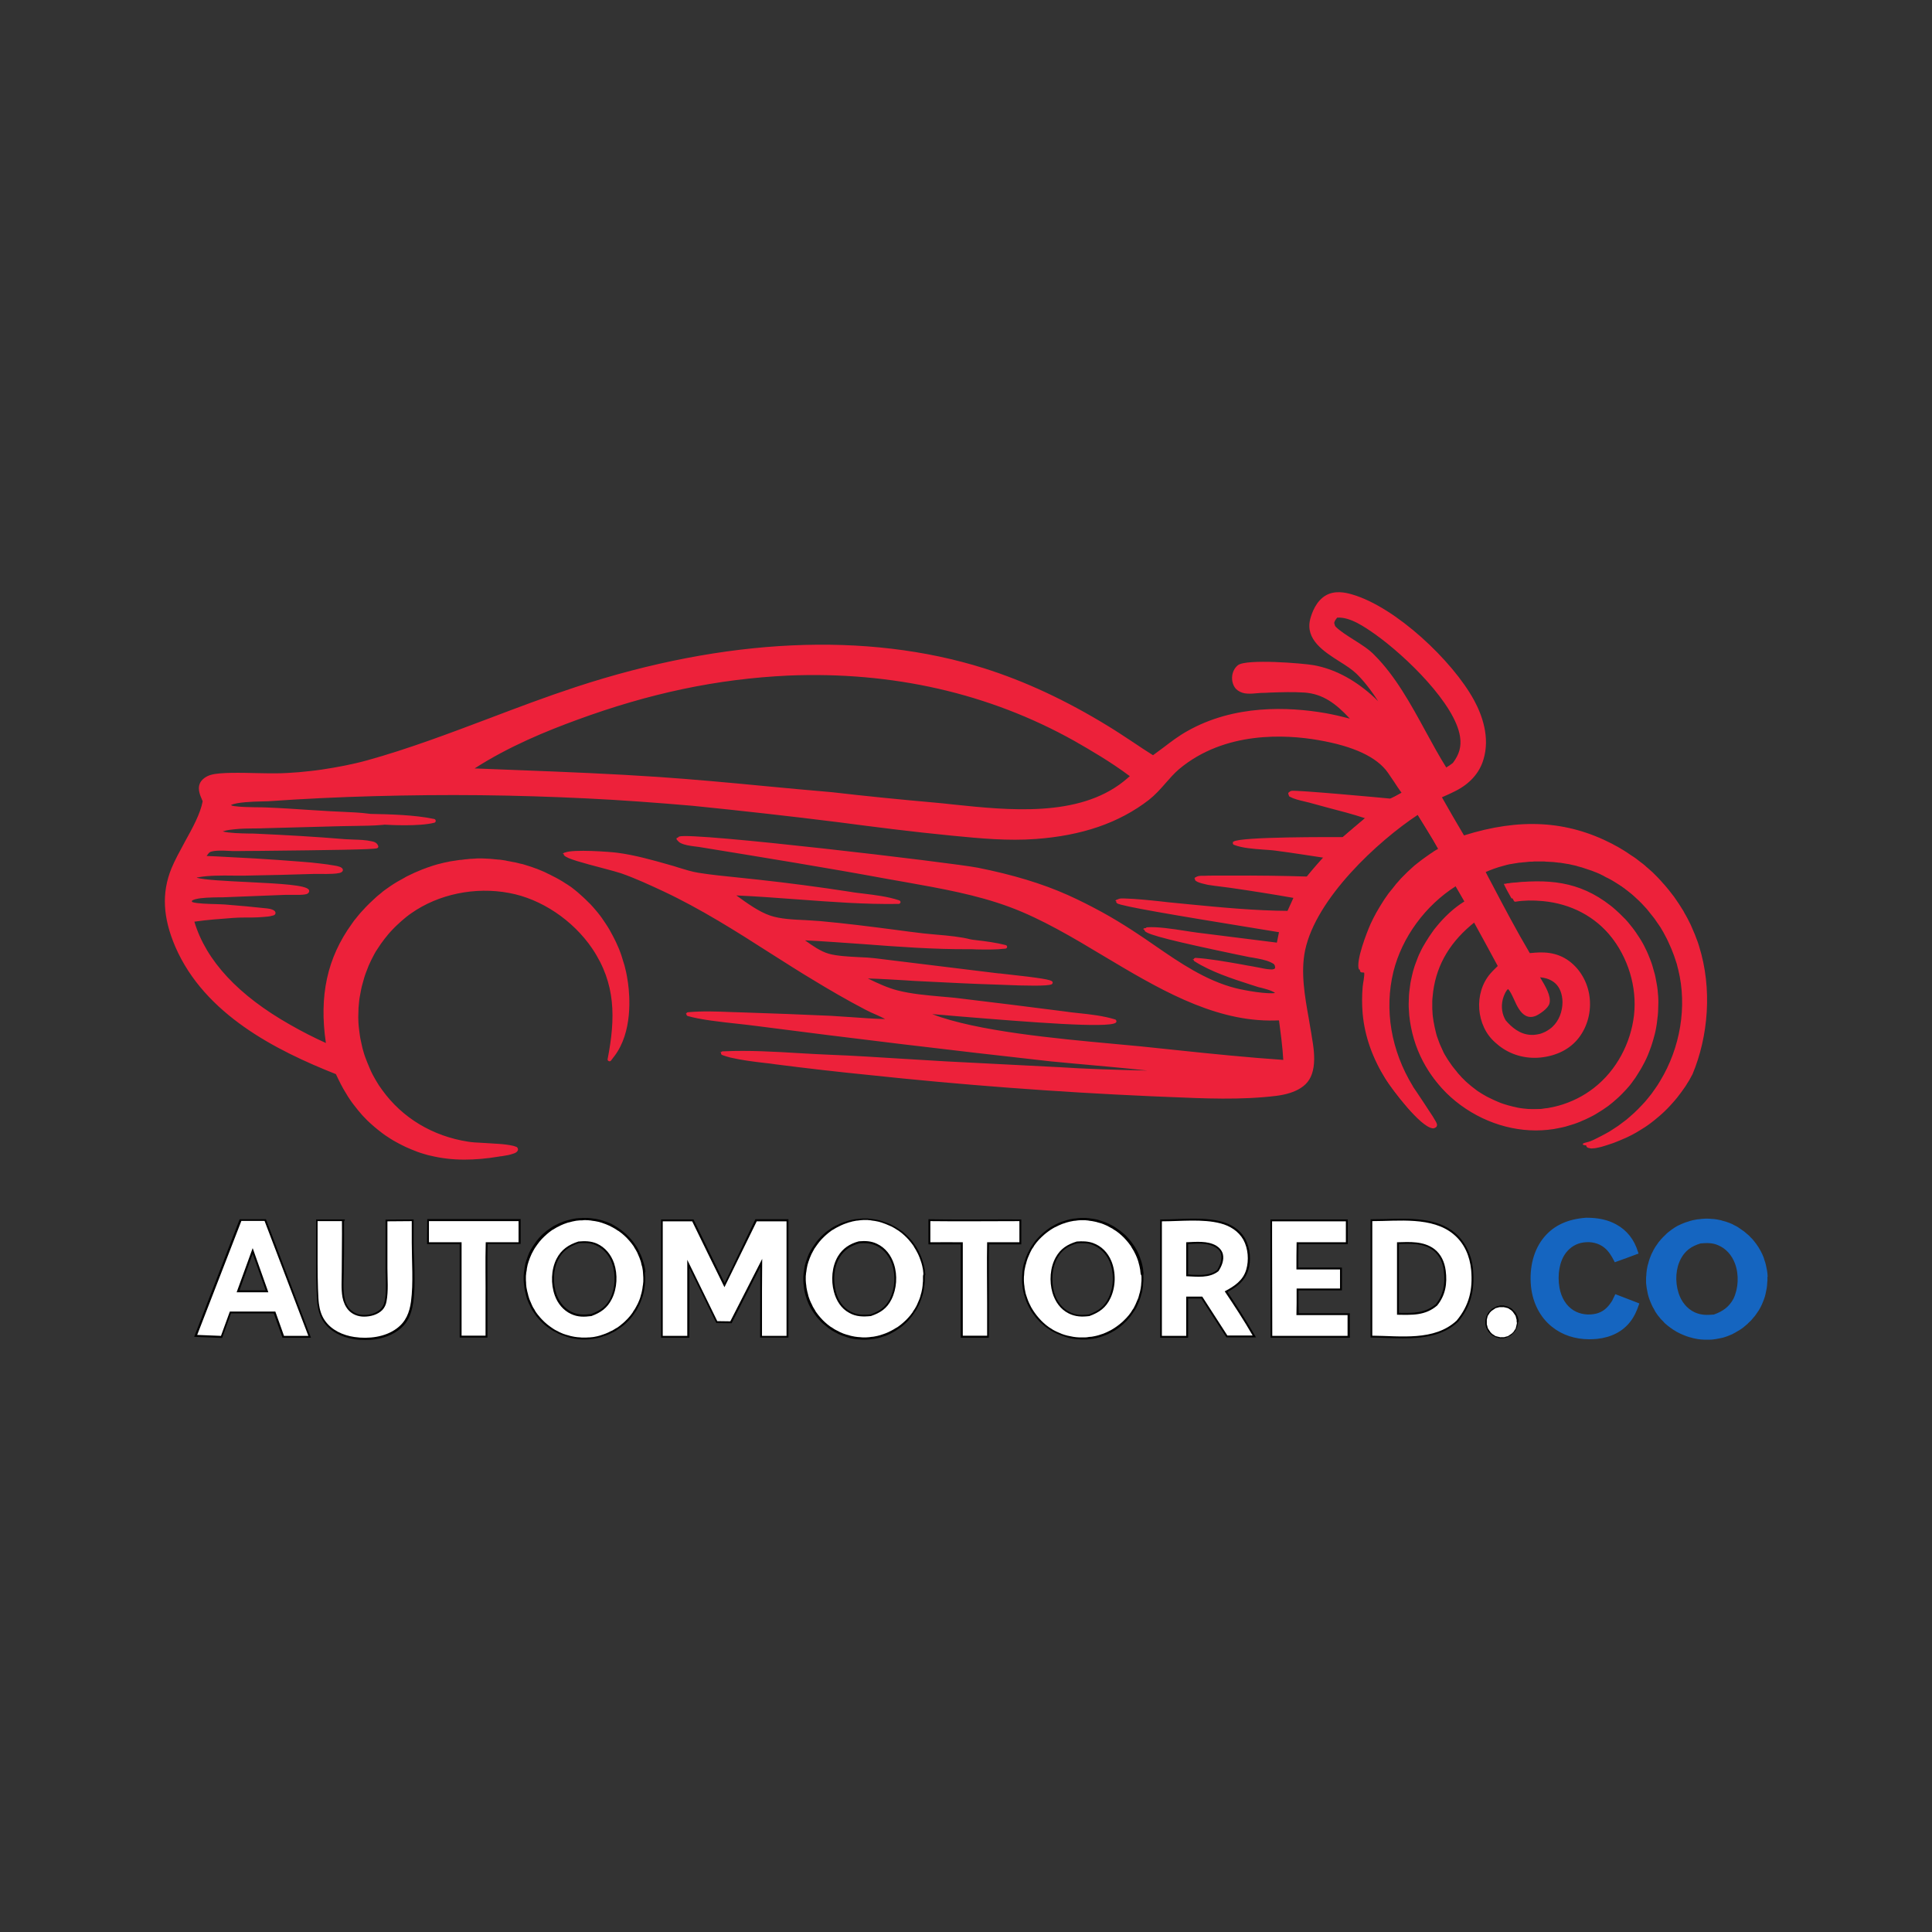
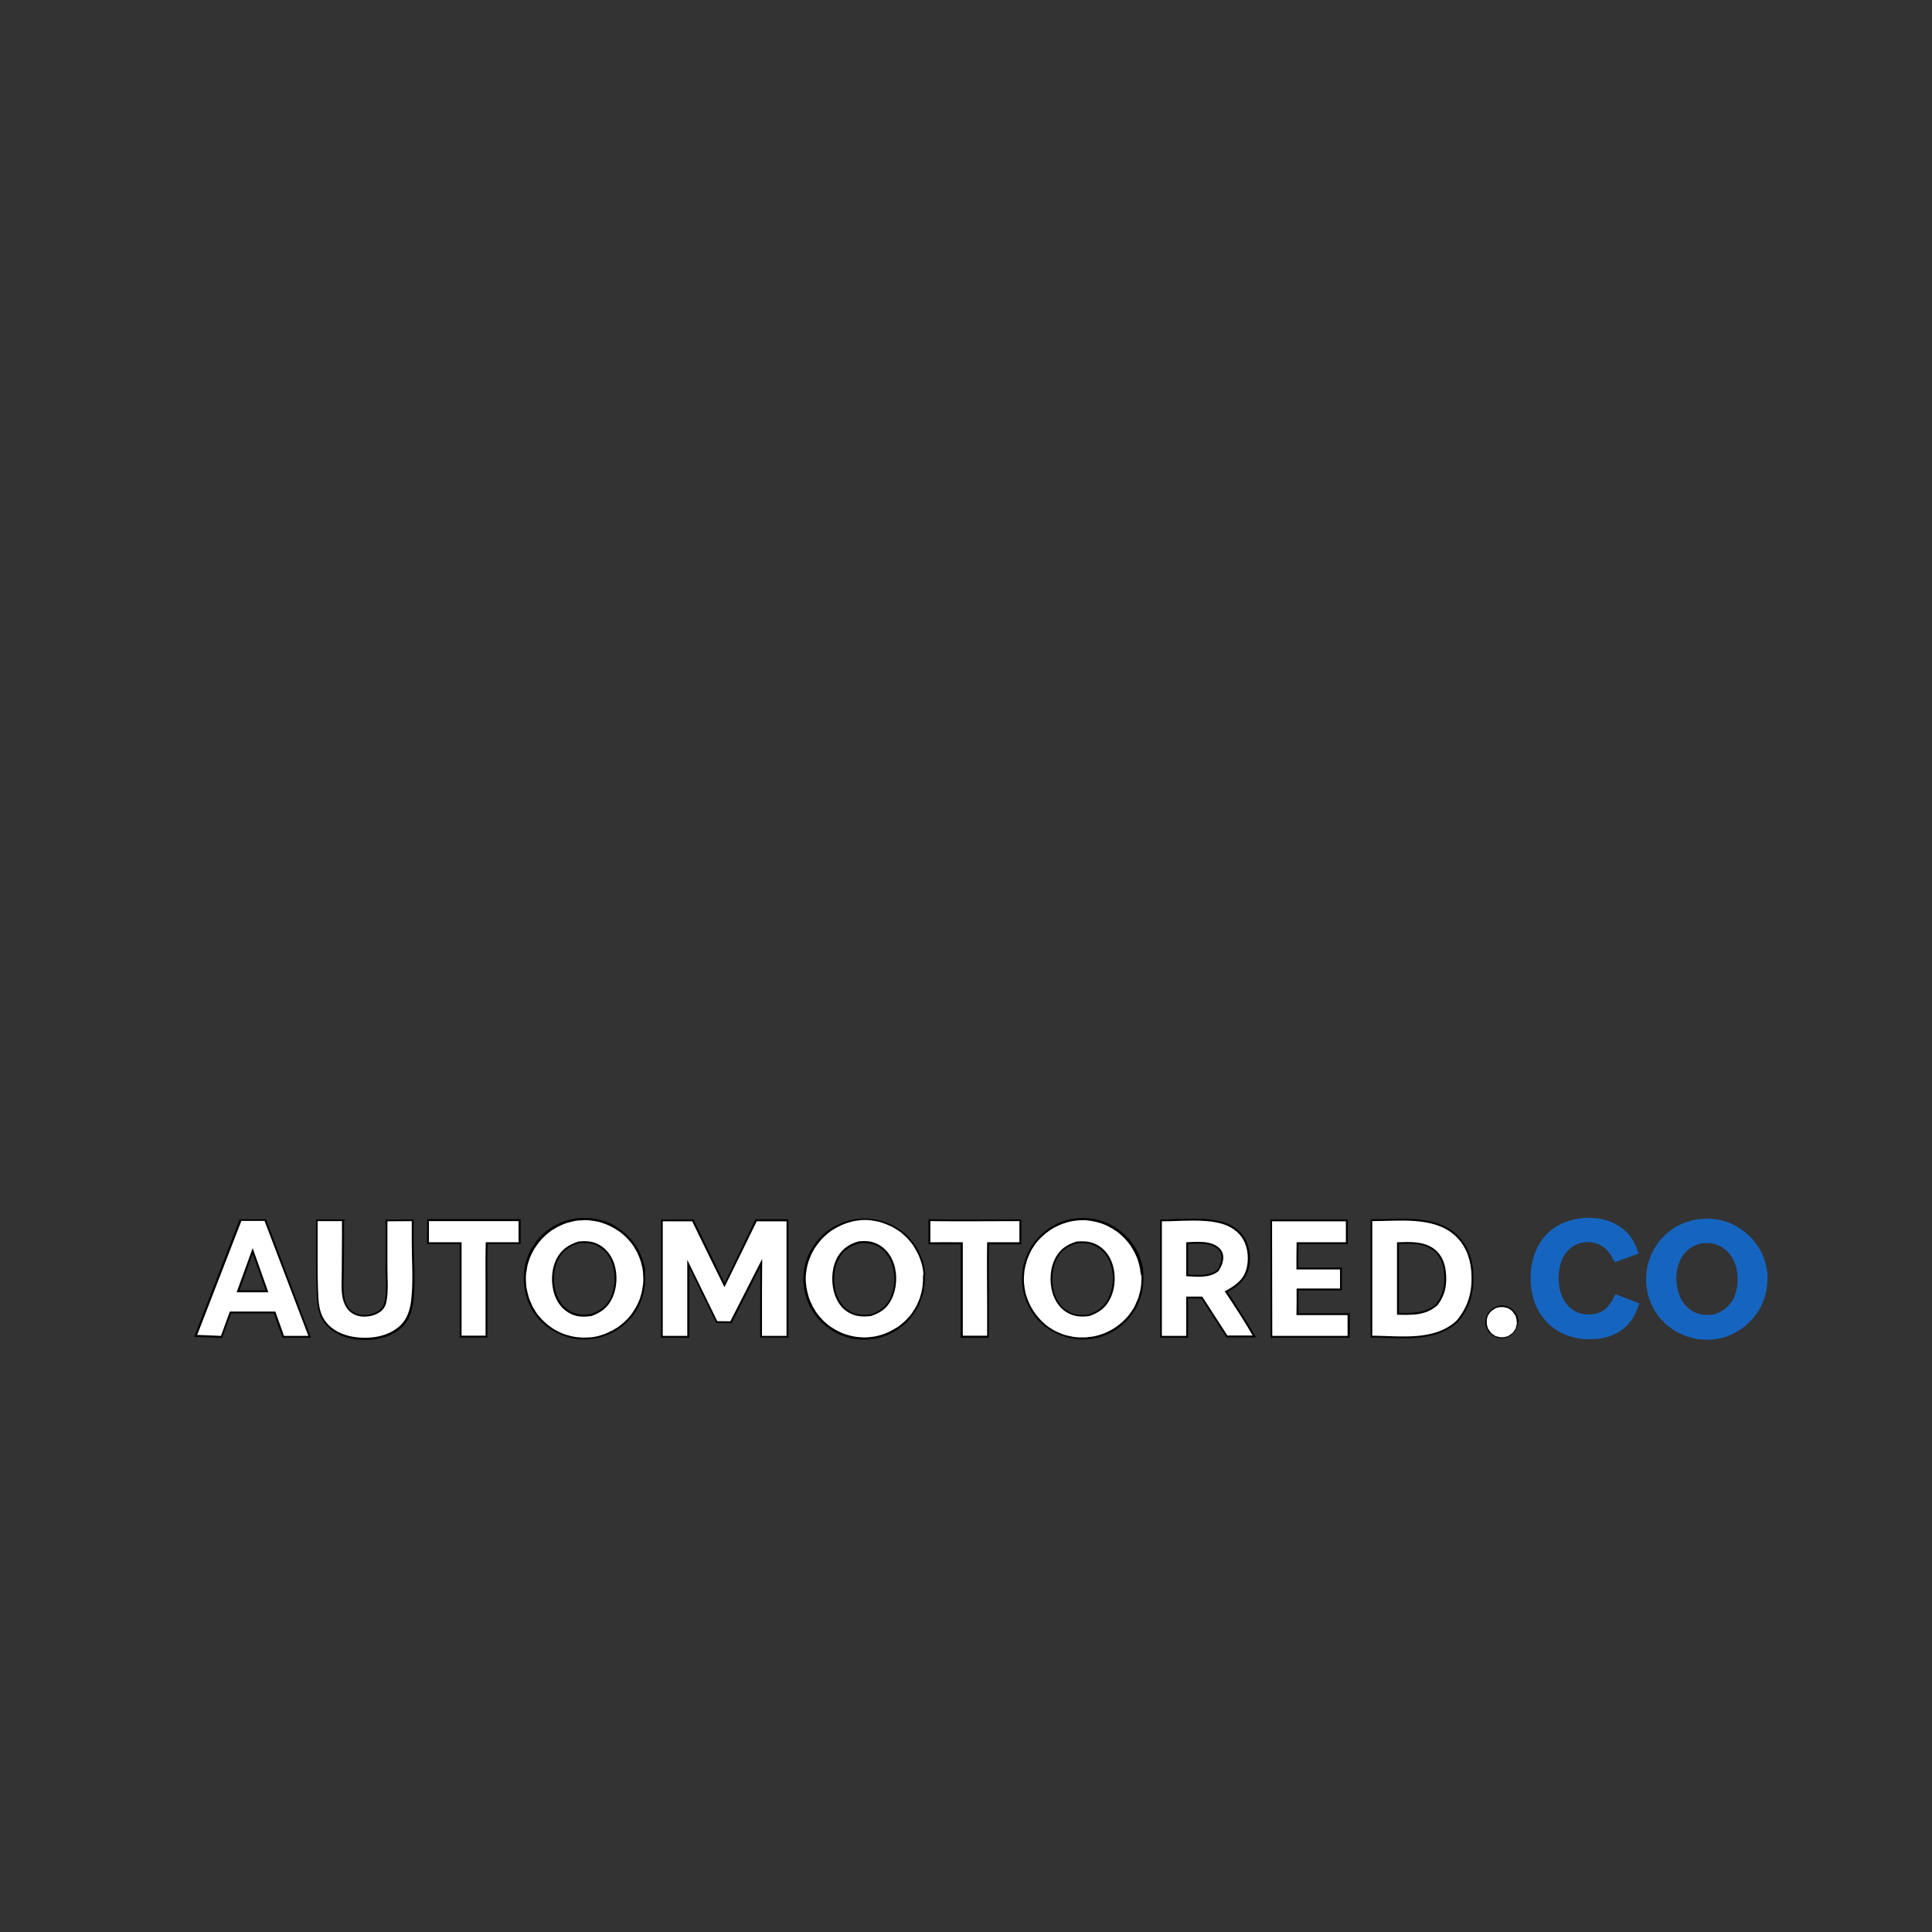
<svg xmlns="http://www.w3.org/2000/svg" version="1.1" id="Layer_1" x="0px" y="0px" viewBox="0 0 1023.8 1023.8" style="enable-background:new 0 0 1023.8 1023.8;" xml:space="preserve">
  <rect x="0" y="0" width="1023.8" height="1023.8" fill="#333333" stroke="none" />
  <style type="text/css">
	.st0{fill:#ED213A;}
	.st1{fill:#ED213A;}
	.st2{fill:#fff;}
	.st3{fill:#1565C0;}
	.st4{fill:#1565C0;}
</style>
  <g>
-     <path class="st0" d="M900.4,501.5C900.4,501.5,900.4,501.5,900.4,501.5c-0.2-0.7-0.5-1.5-0.7-2.2c-0.3-0.7-0.5-1.4-0.8-2.1   c-0.3-0.7-0.5-1.4-0.8-2.1c-0.3-0.7-0.6-1.4-0.9-2.1c-0.3-0.7-0.6-1.4-0.9-2.1c-0.3-0.7-0.6-1.4-1-2.1c-0.3-0.7-0.7-1.3-1-2   c-0.4-0.7-0.7-1.3-1.1-2c-0.4-0.7-0.8-1.3-1.1-2c-0.4-0.7-0.8-1.3-1.2-1.9c-0.4-0.7-0.8-1.3-1.2-1.9c-0.4-0.6-0.8-1.2-1.3-1.9   c-0.4-0.6-0.9-1.3-1.3-1.9c-0.5-0.6-0.9-1.2-1.4-1.8c-0.5-0.6-0.9-1.2-1.4-1.8c-0.5-0.6-1-1.2-1.5-1.8c-0.5-0.6-1-1.2-1.5-1.7   c-0.5-0.6-1-1.1-1.5-1.7c-0.5-0.6-1.1-1.1-1.6-1.7c-0.5-0.5-1.1-1.1-1.6-1.6c-0.5-0.5-1.1-1.1-1.7-1.6c-0.6-0.5-1.1-1-1.7-1.5   c-0.6-0.5-1.2-1-1.7-1.5c-0.6-0.5-1.2-1-1.8-1.4c-0.6-0.5-1.2-0.9-1.8-1.4c-0.6-0.5-1.2-0.9-1.9-1.4L864,453   c-0.6-0.4-1.3-0.9-1.9-1.3c-0.6-0.4-1.3-0.8-1.9-1.2c-0.7-0.4-1.3-0.8-2-1.2c-0.7-0.4-1.3-0.8-2-1.1c-0.7-0.4-1.3-0.7-2-1.1   c-23.9-12.3-48.8-13.7-78.4-4.4c-4-6.7-7.9-13.5-11.7-20.2c0.9-0.4,1.8-0.8,2.7-1.2c1.5-0.7,3.1-1.4,4.6-2.2   c7.5-3.8,12.6-9.5,14.7-16.6c3.6-11.8-0.7-23.6-5-31.5c-11.4-20.9-41.5-49.3-64.6-56c-3.7-1.1-9.2-2.2-13.9,0.5   c-5.2,3-7.4,9.2-8.3,12.6c-2.7,10.8,7.1,17.1,15.8,22.6c3.4,2.1,6.5,4.2,8.7,6.3c3.7,3.6,7.6,8.5,11.5,14.6   c-0.1-0.1-0.2-0.2-0.3-0.3c-1.1-1.1-2.2-2.2-3.4-3.2c-9.7-8.5-20-13.7-30.4-15.6c-5.6-1-35.7-3.5-40.2,0c-1.8,1.4-3,3.8-3.1,6.4   c-0.1,2.4,0.7,4.7,2.1,6.2c1.1,1.1,2.8,2,4.6,2.3c1.9,0.3,3.9,0.2,5.9,0c0.9-0.1,1.8-0.1,2.6-0.2c1.7,0,3.3-0.1,5-0.2   c6-0.2,12.3-0.4,18.2,0c9.7,0.7,16.6,5.8,24,13.8c-4.2-1.1-8.5-2.1-12.9-2.9c-19.7-3.4-48.3-4.6-73.2,9.5   c-4.5,2.5-8.6,5.6-12.5,8.6c-1.9,1.4-3.8,2.8-5.7,4.2c-3.5-2.2-7-4.5-10.4-6.8c-4.4-2.9-8.9-5.9-13.5-8.7   c-22.4-13.7-43.9-23.7-65.7-30.6c-62.2-19.5-137-16.1-216.4,10c-15.2,5-30.6,10.8-45.6,16.5c-21.2,8-43.1,16.3-64.8,22.3   c-3.9,1.1-8,2-11.9,2.8c-4,0.8-8.1,1.5-12.1,2.1c-4,0.6-8.1,1-12.2,1.4c-4.1,0.3-8.2,0.6-12.2,0.6c-2.4,0-5.9,0-9.5-0.1   c-8.9-0.2-20.1-0.5-24.9,0.9c-2.2,0.6-5,2.2-6,4.8c-1.1,2.8,0.2,6,1.3,8.5c0.1,0.2,0.2,0.5,0.3,0.7c-1.2,6.6-5.4,14.2-9.5,21.6   c-2.7,5-5.3,9.7-7.1,14.1c-5.2,12.9-4.5,26,2.1,41.4c15.6,36,53.6,55,85.1,67.5c1.7,3.6,3.4,7.1,5.5,10.4c0.6,1.1,1.3,2.1,1.9,3   c0.6,0.9,1.3,1.9,2.1,2.9c0.8,1,1.5,1.9,2.2,2.8c0.7,0.8,1.4,1.7,2.3,2.7c0.8,0.8,1.6,1.7,2.5,2.6c0.8,0.8,1.7,1.6,2.6,2.4   c0.8,0.8,1.8,1.5,2.7,2.3c0.8,0.7,1.7,1.3,2.8,2.2c1,0.8,2.1,1.5,2.9,2c1,0.7,2,1.3,3,1.9c1.1,0.6,2.1,1.2,3.1,1.7   c1,0.5,2.1,1.1,3.2,1.6c1,0.5,2.1,0.9,3.2,1.4c1.2,0.5,2.3,0.9,3.3,1.3c1,0.4,2.1,0.7,3.4,1.1c1.1,0.3,2.2,0.7,3.4,0.9   c5.8,1.4,11.6,2.1,18,2.1c5.6,0,11.6-0.5,18.2-1.6c0.5-0.1,1-0.2,1.5-0.2c1.1-0.2,2.3-0.4,3.5-0.6c1-0.2,1.8-0.5,2.5-0.7l0.3-0.1   c0.4-0.1,0.8-0.3,1.2-0.5c0.1-0.1,1.1-0.6,1.2-1.6c0-0.5-0.2-1-0.6-1.3c-0.2-0.2-0.5-0.2-0.7-0.3c-0.4-0.2-0.9-0.3-1.2-0.4   c-1.1-0.3-2.2-0.4-3.3-0.6c-2.8-0.4-5.5-0.5-8.5-0.7c-1.1-0.1-2.1-0.1-3.2-0.2c-1.7-0.1-3.5-0.2-5.2-0.3l-0.1,0   c-1.2-0.1-2.4-0.2-3.6-0.4c-18.8-2.9-34.9-12.6-45.5-27.3c-0.7-1-1.3-1.9-1.9-2.7c-0.6-1-1.2-1.9-1.7-2.8c-0.5-1-1.1-1.9-1.6-2.9   c-0.5-1-1-2-1.4-3c-0.5-1.2-0.9-2.1-1.3-3.1c-0.4-1.1-0.8-2.1-1.2-3.1c-0.4-1.1-0.7-2.1-1-3.2c-0.3-1-0.6-2.1-0.8-3.2   c-0.2-1-0.5-2.1-0.7-3.2c-0.2-1.2-0.4-2.3-0.5-3.3c-0.1-1-0.3-2.1-0.4-3.3c-0.1-1.2-0.2-2.3-0.2-3.3c0-1-0.1-2.2,0-3.3   c0-1.2,0.1-2.3,0.1-3.3c0.1-1,0.2-2.1,0.3-3.3c0.1-1.2,0.3-2.3,0.5-3.3c0.2-1.2,0.4-2.3,0.6-3.2c0.2-1.1,0.5-2.1,0.8-3.2   c0.3-1,0.6-2.1,0.9-3.2c0.3-1,0.7-2.1,1.1-3.1c0.4-1,0.8-2,1.2-3.1c0.5-1.1,0.9-2,1.4-3c0.5-0.9,1-1.9,1.5-2.9   c0.5-1,1.1-1.9,1.7-2.8c0.6-0.9,1.2-1.8,1.8-2.7c0.7-0.9,1.3-1.8,2-2.7c0.7-0.9,1.4-1.7,2.1-2.6c0.7-0.8,1.4-1.6,2.2-2.4   c0.7-0.8,1.5-1.5,2.3-2.3c0.8-0.7,1.6-1.5,2.4-2.2c0.9-0.8,1.7-1.4,2.5-2.1c0.9-0.7,1.8-1.4,2.7-2c14.4-10.1,33.8-14.1,51.8-10.7   c17,3.1,33.8,14.4,44,29.4c12.6,18.7,12.4,36.9,8.2,58.6c-0.1,0.5,0.1,0.9,0.6,1.1c0.4,0.2,0.9,0.1,1.2-0.3l1.2-1.6   c0.2-0.3,0.5-0.6,0.7-0.9c9.5-12.7,8.1-31.3,7.1-38.6c-0.2-1.4-0.4-2.6-0.6-3.7c-0.2-1.2-0.5-2.5-0.8-3.7c-0.3-1.4-0.6-2.5-1-3.6   c-0.3-1.1-0.7-2.3-1.1-3.6c-0.4-1.3-0.9-2.4-1.3-3.5c-0.5-1.1-1-2.3-1.5-3.4c-0.5-1.1-1.1-2.2-1.7-3.4c-0.6-1.1-1.2-2.2-1.8-3.3   c-0.6-1.1-1.3-2.1-2-3.2c-0.7-1.1-1.4-2.1-2.1-3.1c-0.7-1-1.5-2-2.3-3c-0.7-0.8-1.4-1.7-2.4-2.8c-0.8-0.9-1.6-1.8-2.6-2.7   c-0.9-0.9-1.8-1.8-2.7-2.6c-1-0.9-1.9-1.7-2.8-2.5c-0.9-0.8-1.9-1.5-3-2.4c-0.5-0.4-1.1-0.8-1.6-1.1c-0.6-0.4-1.1-0.8-1.7-1.1   c-0.6-0.4-1.1-0.7-1.7-1.1c-0.6-0.4-1.2-0.7-1.7-1c-0.6-0.3-1.2-0.7-1.8-1c-0.6-0.3-1.2-0.6-1.8-0.9c-0.6-0.3-1.1-0.6-1.7-0.9   c0,0-0.1,0-0.1,0c-0.6-0.3-1.2-0.6-1.8-0.9c-0.6-0.3-1.2-0.6-1.8-0.8c-0.6-0.3-1.3-0.5-1.9-0.8c-0.6-0.3-1.3-0.5-1.9-0.7   c-0.6-0.2-1.3-0.5-1.9-0.7c-0.6-0.2-1.3-0.4-1.9-0.6c-0.6-0.2-1.3-0.4-1.9-0.6c-0.6-0.2-1.3-0.4-2-0.5c-0.7-0.2-1.3-0.3-2-0.5   c-0.7-0.2-1.3-0.3-2-0.4c-0.7-0.1-1.3-0.3-2-0.4c-0.7-0.1-1.3-0.2-2-0.4c-0.7-0.1-1.3-0.2-2-0.3c-0.7-0.1-1.3-0.2-2-0.2   c-0.6-0.1-1.3-0.1-2-0.2c-0.7-0.1-1.3-0.1-2.1-0.2c-0.7,0-1.3-0.1-2-0.1c-0.7,0-1.4-0.1-2.1-0.1l-0.7,0c-0.5,0-0.9,0-1.4,0   c-0.7,0-1.4,0-2,0.1c-0.7,0-1.4,0.1-2,0.1c-0.7,0-1.3,0.1-2,0.2c-0.7,0-1.3,0.1-2,0.2c-0.7,0.1-1.3,0.2-2,0.2   c-0.7,0.1-1.3,0.2-2,0.3c-0.7,0.1-1.4,0.2-2,0.3c-0.7,0.1-1.4,0.2-2.1,0.4c-0.7,0.1-1.3,0.3-2,0.4c-0.7,0.2-1.4,0.3-2,0.5   c-0.7,0.2-1.4,0.3-2,0.5c-0.7,0.2-1.3,0.4-2,0.6c-0.5,0.2-1,0.3-1.5,0.5l-0.5,0.2c-0.7,0.2-1.3,0.4-2,0.7c-0.7,0.2-1.3,0.5-1.9,0.7   c-0.6,0.3-1.3,0.5-1.9,0.8c-0.6,0.3-1.3,0.5-1.9,0.8c-0.6,0.3-1.3,0.6-1.9,0.9c-0.6,0.3-1.3,0.6-1.9,0.9c-0.6,0.3-1.2,0.6-1.8,1   c-0.6,0.3-1.2,0.7-1.8,1c-0.6,0.3-1.2,0.7-1.8,1c-0.6,0.4-1.2,0.7-1.8,1.1c-0.6,0.4-1.2,0.8-1.7,1.1c-0.6,0.4-1.1,0.8-1.7,1.2   c-0.6,0.4-1.1,0.8-1.7,1.2c-0.5,0.4-1.1,0.8-1.6,1.3c-0.5,0.4-1.1,0.9-1.6,1.3c-0.5,0.4-1.1,0.9-1.6,1.4c-0.5,0.5-1,0.9-1.5,1.4   c-0.5,0.5-1,0.9-1.5,1.4c-0.5,0.5-1,1-1.5,1.5s-1,1-1.4,1.5c-0.5,0.5-0.9,1-1.4,1.5c-0.5,0.5-0.9,1-1.4,1.6   c-0.4,0.5-0.9,1.1-1.3,1.6c-0.4,0.5-0.9,1.1-1.3,1.6c-0.4,0.6-0.8,1.1-1.2,1.7c-13,18-17.4,38.1-13.7,63.1   c-6.4-2.9-12.7-6.1-18.8-9.6c-27.6-15.6-44.7-34-50.9-54.7c6.9-1,14-1.5,20.8-2l0.2,0c2.4-0.2,4.9-0.2,7.2-0.2c1.8,0,3.7,0,5.5-0.1   c1.6-0.1,3.4-0.2,5.2-0.4c0.9-0.1,1.5-0.2,2.1-0.4c0.3-0.1,0.6-0.1,0.9-0.2c0.9-0.3,1.1-0.9,1.1-1.3c0-0.7-0.5-1.3-1.5-1.7   c-0.9-0.4-1.8-0.6-2.8-0.7c-7.3-0.8-14.9-1.5-22.5-2.1c-1.2-0.1-2.8-0.1-4.7-0.2c-4.3-0.1-10.2-0.3-12.3-1   c-0.4-0.1-0.4-0.2-0.6-0.6c0.4-0.5,0.9-0.7,1.9-1c3.7-0.9,8.1-0.9,12.4-1c1.6,0,3.1,0,4.6-0.1l30.5-1.2c1.1,0,2.3,0,3.4,0   c0.9,0,1.8,0,2.7,0l0.4,0c1,0,1.9,0,3-0.1c0.6-0.1,1.3-0.1,1.9-0.3c0.1,0,1.2-0.4,1.4-1.3c0.1-0.4,0-0.9-0.3-1.2   c-2-2.2-13.6-3-32.4-3.9c-10.4-0.5-23-1.1-26.9-2.3c0.2-0.1,0.4-0.2,0.8-0.2c5.2-1,12.4-1,18.8-0.9c2.2,0,4.3,0,6.3,0   c12.1-0.2,24.4-0.5,36.5-0.9c1.4,0,2.8,0,4.2,0c1.1,0,2.2,0.1,3.3,0c1.6,0,2.8-0.1,4-0.2c0.7-0.1,1.3-0.2,1.8-0.3   c0.4-0.1,1.6-0.4,1.8-1.4c0-0.3,0-1-0.9-1.5c-0.3-0.2-0.6-0.3-0.9-0.4c-0.9-0.3-1.7-0.5-2.5-0.6c-2.6-0.5-5.2-0.8-7.7-1.1   c-3-0.4-6.3-0.7-10.4-1c-3.6-0.3-7.5-0.6-12-0.9c-4.1-0.3-8.2-0.5-12.3-0.8c-3.8-0.2-7.6-0.4-11.4-0.6c-3.1-0.2-6.2-0.3-9.3-0.5   l-4.8-0.2c0.6-0.9,1.4-2,2.1-2.2c2.2-0.8,6.4-0.7,9.8-0.5c1.4,0.1,2.7,0.1,3.8,0.1c1.8,0,6.3-0.1,12.3-0.1   c37.2-0.4,60.5-0.7,62.3-1.4c0.3-0.1,0.5-0.3,0.6-0.5s0.1-0.5,0-0.8c-0.7-1.8-2.4-2.2-3.5-2.4c-3.1-0.7-6.4-0.8-9.6-0.9   c-1.5-0.1-3-0.1-4.4-0.2c-15.5-1.3-31.3-2.2-46.9-2.9c-1.3-0.1-2.8-0.1-4.4-0.1c-4.3-0.1-9.9-0.2-13.6-1.1c2.2-0.8,4.9-1,6.7-1.2   c3.2-0.3,6.6-0.4,9.9-0.4c1.8,0,3.6,0,5.3-0.1l41.1-1.1c2,0,4.1-0.1,6.1-0.1c5.3-0.1,10.7-0.1,16-0.6l0.6-0.1   c3.2,0.2,18.5,1,26.4-1c0.5-0.1,0.8-0.5,0.8-1c0-0.5-0.3-0.9-0.8-1c-10.3-2.2-23.8-2.5-33.7-2.7l-0.9-0.1c-4.5-0.6-9.2-0.8-13.8-1   c-2.1-0.1-4.3-0.2-6.4-0.3c-3.8-0.2-7.7-0.5-11.5-0.7c-7.4-0.5-15-1-22.6-1.3c-1.9-0.1-3.8-0.1-5.7-0.1c-3.7-0.1-7.6-0.1-11.2-0.6   c-0.8-0.1-1.4-0.2-1.9-0.6c3.2-1.5,11.2-1.8,16.1-1.9c1.4,0,2.7-0.1,3.7-0.1c18.5-1.3,37.4-2.2,56.2-2.7   c18.6-0.5,37.6-0.7,56.2-0.5c18.7,0.2,37.6,0.8,56.2,1.7c18.7,0.9,37.5,2.3,56.1,3.9c25.7,2.6,51.7,5.5,77.3,8.7   c19,2.5,39.3,5.1,59.9,7.1l1,0.1c14.3,1.4,29.1,2.8,43.8,1.7c24.5-1.8,44.1-8.5,59.9-20.7c3.3-2.6,6.1-5.7,8.7-8.7   c2.3-2.6,4.6-5.3,7.3-7.6c24.2-20.3,56.6-18.4,73.8-15.4c18.7,3.2,31.1,9,36.9,17.3c1.1,1.6,2.2,3.2,3.2,4.7c1.3,2,2.6,4,4,5.9l0,0   c-1.9,1.1-3.9,2.2-6,3.1c-3.9-0.4-50.6-4.7-52.4-4.1c-0.4,0.1-0.7,0.3-0.9,0.5c-0.1,0.1-0.1,0.1-0.2,0.2c-0.4,0.2-0.5,0.7-0.4,1.1   l0.2,0.7c0.1,0.3,0.2,0.5,0.5,0.6c2.2,1.2,4.8,1.8,7.3,2.4c1,0.2,2,0.5,2.9,0.7c3.3,0.9,6.6,1.8,9.9,2.7c6.6,1.7,13.4,3.5,19.8,5.6   c-3.9,3.3-7.9,6.7-11.7,10c-4.9,0-54.5-0.3-58,2.4c-0.3,0.2-0.4,0.6-0.4,0.9s0.3,0.7,0.6,0.8c4.4,1.7,10,2.1,15.3,2.5   c2.5,0.2,4.8,0.3,6.9,0.6c4.7,0.6,9.4,1.3,14,2c3.7,0.6,7.5,1.1,11.2,1.7c-3,3.3-5.8,6.6-8.6,10c-13.1-0.4-26.6-0.6-40-0.5   c-1.7,0-3.4,0-5.1,0c-1.5,0-3,0-4.5,0c-1.6,0-3.2,0-4.8,0.1c-0.3,0-0.5,0-0.8,0c-1.3,0-3-0.1-4,1.1c-0.3,0.3-0.4,0.7-0.2,1.1   c0.5,1.5,6.8,2.5,6.8,2.6c2.5,0.4,5,0.7,7.4,1c1.5,0.2,3.1,0.4,4.6,0.6c11.1,1.6,22.5,3.4,33.8,5.4l-3.1,6.8   c-17.4-0.1-35.4-1.8-52.8-3.5c-2.7-0.3-5.4-0.5-8.1-0.8c-2.1-0.2-4.3-0.4-6.5-0.7c-6.6-0.7-13.4-1.4-19.9-1.6l-0.3,0   c-1.1,0-2.3-0.1-3.4,1c-0.2,0.2-0.3,0.5-0.3,0.8c0,0.3,0.2,0.6,0.5,0.8c2.3,1.5,29.9,6.2,73.6,13.3c5.7,0.9,10.2,1.7,12.8,2.1   l-1.1,5.5l-43-5.4c-1.8-0.2-3.9-0.6-6.1-0.9c-7-1.1-15-2.3-20.3-1.9c-0.2,0-0.4,0.1-0.5,0.2l-0.5,0.4c-0.2,0.2-0.3,0.4-0.4,0.7   c0,0.3,0.1,0.5,0.2,0.7c1.6,2,15.7,5.5,48.6,12.4c2.3,0.5,4,0.8,4.9,1c1.2,0.3,2.5,0.5,3.8,0.7c3.4,0.6,6.8,1.2,9.5,2.5   c2,0.9,2.8,1.8,2.9,3c-1,0.7-1.9,0.8-3.3,0.7c-2-0.1-4.1-0.6-6.2-1c-1.1-0.2-2.1-0.4-3.2-0.6c-1.9-0.3-4-0.7-6.1-1.1   c-8-1.4-17.1-3-24-3.4c-0.5,0-0.9,0.3-1,0.7s0,0.9,0.4,1.1c8.8,5.6,19.9,9.2,29.8,12.4l2.5,0.8c1.1,0.4,2.2,0.7,3.3,0.9   c1.7,0.5,3.5,0.9,5.1,1.6c0.9,0.4,1.6,0.7,2.1,1.1c-4.3,0.7-15.7-1.2-21.2-2.6c-15.6-4-29.4-13.4-42.7-22.6   c-3.7-2.6-7.6-5.2-11.4-7.7c-5.4-3.5-11.1-7-16.8-10.1c-5.7-3.1-11.6-6.1-17.6-8.8c-13.8-6.2-29.5-10.9-48-14.6   c-13.4-2.6-151.7-19-158.2-16.5c-0.4,0.2-0.7,0.5-0.8,1c-0.1,0.6,0.1,1.4,0.5,1.7c0.4,0.4,0.9,0.7,1.4,0.9c1.1,0.5,2.2,0.8,3.2,1   c1.2,0.3,2.5,0.4,3.7,0.6c0.8,0.1,1.6,0.2,2.4,0.3c35.5,5.8,67.6,11,99.6,16.9c3.4,0.6,6.8,1.2,10.2,1.8   c18.4,3.3,37.4,6.6,55.1,13.2c16.7,6.2,33.5,16.2,49.8,26c27.8,16.6,56.6,33.8,87.6,34.1c1.7,0,3.5,0,5.7-0.1l0,0.3   c0.9,6.8,1.8,13.8,2.3,20.7c-19.2-1.3-38.9-3.3-57.8-5.3c-6.1-0.6-12.2-1.3-18.2-1.9c-4.4-0.4-9.5-0.9-15-1.4   c-29.2-2.7-72.1-6.6-95.6-15.7c3.4,0.3,7.9,0.6,13.1,1.1c40.2,3.3,79.8,6.4,84.1,3.5c0.3-0.2,0.5-0.6,0.4-1   c-0.1-0.4-0.3-0.7-0.7-0.8c-6.2-1.9-13.2-2.7-20-3.4c-2.2-0.2-4.4-0.5-6.5-0.8c-18.4-2.4-37.3-4.7-56.3-7c-3-0.4-6.2-0.6-9.3-0.9   c-7.8-0.7-15.9-1.4-23.3-3.3c-5.3-1.4-10.5-3.8-15.6-6.3c6.7,0.2,13.4,0.6,20,1c2.9,0.2,5.7,0.4,8.6,0.5c13.8,0.7,27.6,1.4,41,1.8   c15.8,0.7,25.1,0.7,27.6-0.1c0.3-0.1,0.6-0.4,0.7-0.7c0.1-0.3,0-0.7-0.2-0.9c-0.8-0.9-5.2-1.8-25.5-4c-1.5-0.2-2.6-0.3-3.1-0.3   l-65.3-8c-2.6-0.3-5.6-0.5-8.7-0.6c-5.6-0.3-11.5-0.6-15.8-1.8c-4.3-1.2-8.7-4.3-12.6-7.1c10.3,0.5,20.7,1.3,30.9,2   c18.3,1.4,37.3,2.8,55.9,2.7c1.3,0,2.6,0,3.9,0.1c5.1,0.1,10.3,0.2,15.5-0.4c0.5-0.1,0.9-0.4,0.9-0.9c0-0.5-0.3-0.9-0.8-1   c-5.1-1.3-10.4-2-15.6-2.6c-1-0.1-1.9-0.2-2.9-0.4c-4.9-1.3-11.8-2-17.9-2.5c-2.6-0.2-5.1-0.5-7.3-0.7c-5-0.6-9.9-1.2-14.9-1.9   c-13-1.7-26.4-3.4-39.7-4.6c-2.4-0.2-4.9-0.3-7.6-0.5c-6.7-0.3-13.5-0.6-18.8-2.4c-6-2-12.3-6.6-18-10.7   c10.8,0.5,21.8,1.3,32.4,2.1c17.6,1.3,35.7,2.7,53.6,2.4c0.5,0,0.9-0.4,1-0.8s-0.2-0.9-0.7-1.1c-6-2-12.7-2.8-19.2-3.6   c-2.3-0.3-4.5-0.5-6.6-0.9c-16.2-2.5-32.8-4.7-49.3-6.5c-3.4-0.4-7-0.7-10.4-1.1c-6.9-0.7-14-1.4-20.9-2.5   c-3.7-0.6-7.1-1.7-10.7-2.8c-1.4-0.5-2.9-0.9-4.3-1.3c-9.1-2.6-18.7-5.3-27.9-6.5c-3.6-0.5-23.6-2-27.8-0.1   c-0.3,0.1-0.5,0.4-0.6,0.7c-0.1,0.3,0,0.7,0.3,0.9c1.6,1.7,9.5,3.8,20.5,6.7c4.2,1.1,7.8,2.1,9.6,2.7c7.7,2.7,15.2,6.2,22.3,9.5   c19.8,9.3,38.6,21.2,56.7,32.8c7.6,4.8,15.5,9.9,23.4,14.6c7.4,4.5,17.1,10.2,27.1,15.4c1.9,1,3.9,1.9,5.8,2.7   c1.5,0.7,3.1,1.4,4.6,2.2c-6.1-0.1-12.2-0.6-18.1-1c-3.5-0.2-7.1-0.5-10.7-0.7c-15.3-0.7-31-1.3-46.6-1.8c-2.1-0.1-4.2-0.1-6.3-0.2   c-7.5-0.3-15.3-0.6-22.8,0.1c-0.5,0-0.9,0.4-0.9,0.9c0,0.5,0.3,0.9,0.7,1.1c7,2,17.3,3.1,26.4,4.1c3.4,0.4,6.6,0.7,9.4,1.1   c51.6,6.7,104.2,13,156.3,18.8c1.9,0.2,6.7,0.6,12.7,1.2c10.1,0.9,27.1,2.4,38.8,3.7c-18.3-0.4-33.2-0.9-46.9-1.8l-60.5-3.1   c-7.2-0.4-14.4-0.9-21.6-1.3c-13-0.8-26.5-1.7-39.8-2.2c-5.1-0.2-10.3-0.5-15.4-0.8c-13.2-0.8-26.9-1.6-40.1-1l-0.7,0   c-0.5,0-0.9,0.4-0.9,0.9c-0.1,0.5,0.2,0.9,0.7,1.1c1.1,0.4,2.6,0.9,4.2,1.3c6,1.4,12.4,2.2,18.5,2.9c1.9,0.2,3.7,0.4,5.5,0.7   c16.4,2.1,32.9,4,49,5.6c49.5,5.3,99.9,9.1,149.8,11.3c3.2,0.1,6.4,0.3,9.6,0.4c18.8,0.8,38.2,1.7,57-0.6c5.3-0.7,9.5-2,12.8-4.1   c4-2.5,6.1-6,6.9-11.2c0.8-5.5-0.1-11.1-1-16.4l-0.2-1.3c-0.4-2.5-0.9-5-1.3-7.7c-2.2-12.2-4.4-24.8-2-36.4   c5.8-27.6,38.5-57.8,59.7-71.8c1.2,2,2.5,4,3.7,6c2.5,4.1,5.1,8.2,7.5,12.5c-0.7,0.4-1.4,0.8-2.1,1.3c-1.1,0.7-2,1.3-2.9,1.9   c-1.1,0.8-2,1.4-2.8,2c-0.9,0.7-1.8,1.3-2.7,2.1c-0.9,0.7-1.8,1.5-2.6,2.2c-0.9,0.8-1.7,1.5-2.5,2.3c-0.8,0.8-1.6,1.6-2.5,2.4   c-0.8,0.8-1.6,1.6-2.3,2.5c-0.8,0.8-1.5,1.7-2.3,2.6c-0.7,0.9-1.5,1.8-2.2,2.7c-0.7,0.9-1.4,1.8-2,2.8c-0.6,0.9-1.3,1.8-1.9,2.8   c-0.6,1-1.2,1.9-1.8,2.9c-0.7,1.1-1.2,2.1-1.7,3c-0.5,0.9-1,1.9-1.6,3c-0.5,0.9-0.9,1.9-1.5,3.1c-0.1,0.2-8.4,19.2-6.3,24.8   c0.1,0.4,0.5,0.6,0.9,0.6c0.6,0,1.2,0.1,1.8,0.2c0,0.1,0.1,0.2,0.1,0.3c0.2,1.4-0.1,3.2-0.4,4.9c-0.2,1-0.3,2-0.4,2.8   c-0.4,4.8-0.4,9.6,0,14.3c1.1,12.1,5.2,23.9,12.3,35.1c3.2,5,17.3,24,24,25c0.5,0.1,1.3-0.1,1.9-0.6c0.4-0.3,0.5-0.8,0.5-1.3   c0-0.3-0.1-0.5-0.2-0.8c-0.2-0.5-0.5-1-0.8-1.5c-0.8-1.4-1.7-2.9-2.7-4.3c-1.1-1.7-2.3-3.5-3.4-5.2c-0.7-1.1-1.5-2.2-2.2-3.3   l-1.4-2.1c-0.6-0.9-1.3-1.9-1.9-2.8l-0.2-0.4c-11.6-19-15.2-40.6-10.3-60.7c4.5-18.1,16.8-35,33.2-45.4l4.9,8.5   c-5.1,3.3-10.1,7.9-14.5,13.3c-0.7,0.8-1.4,1.7-2,2.5c-0.7,0.9-1.3,1.8-1.8,2.6c-0.6,0.9-1.2,1.8-1.7,2.7c-0.5,0.8-1,1.7-1.6,2.8   c-0.5,0.9-0.9,1.8-1.4,2.9c-0.5,1-0.9,2-1.3,2.9c-0.4,1.1-0.8,2-1.1,3c-0.3,0.9-0.6,1.8-1,3c-0.3,1-0.6,2.1-0.9,3.1   c-0.3,1.1-0.5,2.2-0.7,3.1c-0.2,1.1-0.4,2.2-0.5,3.2c-0.1,1-0.3,2-0.4,3.2c-0.1,1.1-0.2,2.2-0.2,3.2c0,1-0.1,2-0.1,3.2   c0,1.1,0,2.1,0.1,3.2c0.1,1.1,0.1,2.2,0.3,3.2c1.8,17.8,10.2,33.6,23.7,44.5c14.1,11.4,31.9,16.9,48.9,15.1   c1.1-0.1,2.2-0.3,3.1-0.4c1.1-0.2,2.1-0.4,3.1-0.6c1-0.2,2-0.4,3.1-0.7c1.1-0.3,2-0.6,3-0.9c1-0.3,2-0.6,3-1   c1.1-0.4,2.1-0.8,2.9-1.2c1-0.4,1.9-0.8,2.9-1.3c1-0.5,1.9-0.9,2.8-1.4c0.9-0.5,1.8-1,2.7-1.6c0.9-0.5,1.7-1.1,2.7-1.7   c0.8-0.6,1.7-1.2,2.6-1.8c0.7-0.6,1.5-1.2,2.5-2c0.7-0.6,1.5-1.3,2.4-2.1c0.8-0.7,1.6-1.5,2.3-2.2c0.7-0.8,1.5-1.5,2.2-2.3   c0.7-0.7,1.3-1.5,2.1-2.4c0.7-0.9,1.4-1.8,2-2.7c0.7-0.9,1.3-1.8,1.9-2.8c0.6-0.9,1.2-1.9,1.8-2.9c0.5-0.9,1.1-1.9,1.6-2.9   c0.6-1.1,1.1-2.1,1.5-3c0.5-1,0.9-2.1,1.3-3.1c0.4-1.1,0.8-2.1,1.2-3.2c0.4-1.2,0.7-2.2,1-3.2c0.3-1,0.6-2.1,0.9-3.3   c0.3-1.1,0.5-2.2,0.7-3.3c0.2-1.1,0.4-2.2,0.5-3.3c0.1-1.1,0.3-2.2,0.4-3.3c0.1-1.1,0.2-2.3,0.2-3.4c0-1.2,0.1-2.3,0.1-3.4   c0-1,0-2.2-0.1-3.4c-0.1-1.2-0.2-2.3-0.3-3.4c-0.1-1.1-0.3-2.2-0.5-3.3c-0.2-1.2-0.4-2.2-0.6-3.2c-0.2-1-0.4-2-0.8-3.2   c-0.3-1.1-0.6-2.1-0.9-3.2c-0.3-1-0.7-2.1-1.1-3.1c-0.4-0.9-0.7-1.9-1.2-3c-0.4-1-0.9-2-1.4-3c-0.5-1.1-1-2-1.5-2.9   c-0.6-1.1-1.2-2-1.7-2.8c-0.5-0.8-1.1-1.7-1.8-2.7c-0.6-0.9-1.3-1.8-1.9-2.6c-0.6-0.8-1.3-1.6-2.1-2.6c-0.9-1-1.5-1.8-2.2-2.4   c-0.7-0.7-1.4-1.4-2.3-2.3c-0.9-0.8-1.7-1.6-2.4-2.2c-0.8-0.7-1.6-1.4-2.5-2.1c-16.9-13.2-33.4-14.3-54.6-11.8   c-0.3,0-0.6,0.2-0.8,0.5s-0.2,0.6,0,0.9c1,2.1,2.1,4.1,3.2,6.1c0.3,0.6,0.6,1.1,0.9,1.7c0.2,0.4,0.6,0.6,1,0.5   c4.2-0.7,9-0.8,14.4-0.3c14.9,1.4,27.6,8.1,36.7,19.4c9.7,11.9,14.3,27.2,12.6,41.8c-1.7,14.8-9.4,28.9-20.7,37.8   c-10.9,8.6-25.5,12.6-39,10.9c-0.8-0.1-1.7-0.2-2.7-0.4c-0.9-0.2-1.8-0.4-2.7-0.6c-0.8-0.2-1.7-0.4-2.7-0.7   c-0.9-0.3-1.8-0.5-2.6-0.8c-0.9-0.3-1.7-0.6-2.6-1c-0.8-0.3-1.6-0.7-2.5-1.1c-0.8-0.4-1.6-0.8-2.5-1.2c-0.8-0.4-1.6-0.8-2.4-1.3   c-0.8-0.5-1.6-0.9-2.3-1.4c-0.8-0.5-1.6-1-2.3-1.6c-0.7-0.5-1.4-1.1-2.2-1.7c-0.7-0.6-1.4-1.2-2.1-1.8c-0.7-0.6-1.4-1.2-2-1.9   c-0.7-0.6-1.3-1.3-1.9-2c-0.7-0.7-1.3-1.4-1.8-2.1c-0.5-0.6-1.1-1.3-1.7-2.1c-0.5-0.6-1-1.3-1.6-2.2c-0.5-0.7-1-1.5-1.5-2.2   c-0.5-0.8-1-1.6-1.4-2.3c-0.5-0.8-0.9-1.6-1.2-2.4c-0.4-0.9-0.8-1.7-1.1-2.4c-0.4-0.8-0.7-1.7-1-2.5c-0.3-0.8-0.6-1.7-0.9-2.5   c-0.3-0.9-0.5-1.7-0.7-2.6c-0.2-0.9-0.4-1.7-0.6-2.6c-0.2-0.9-0.3-1.8-0.5-2.6c-0.1-0.9-0.3-1.8-0.4-2.7c-0.1-1-0.2-1.8-0.2-2.7   c-0.1-0.8-0.1-1.7-0.1-2.7c0-1,0-1.8,0-2.7c0-0.8,0.1-1.7,0.2-2.7c0.1-0.9,0.2-1.8,0.3-2.7c2-14.5,9.3-26.6,22.3-36.8   c4.6,8.3,8.8,16.1,12.9,23.8c-1.2,1.2-2.3,2.4-3.4,3.6c-4.5,5.2-6.7,12.1-6.1,19.7c0.6,7.4,3.9,14.2,8.9,18.4   c6,4.9,14,7.3,22.2,6.5c8.7-0.9,15.7-4.5,20.3-10.4c4.7-6.1,6.8-14.1,5.7-22.1c-1-7.4-4.9-14.2-10.6-18.5c-6.9-5.2-14.5-5.1-21-4.3   c-7.1-12-13.8-24.7-20.2-36.9c-1.1-2-2.1-4-3.2-6.1c2.7-1.2,5.9-2.4,9.4-3.3c0.6-0.2,1.2-0.3,1.8-0.5c0.6-0.1,1.2-0.3,1.8-0.4   l0.2,0c0.6-0.1,1.1-0.2,1.7-0.3c0.6-0.1,1.2-0.2,1.9-0.3c0.6-0.1,1.1-0.2,1.7-0.2l0.2,0c0.6-0.1,1.3-0.2,1.9-0.2   c0.6-0.1,1.2-0.1,1.9-0.2c0.6-0.1,1.2-0.1,1.9-0.1c0.4,0,0.8,0,1.2-0.1l0.7,0c0.6,0,1.2,0,1.8,0l0.1,0c0.6,0,1.3,0,1.9,0   c0.6,0,1.3,0,1.9,0.1c0.6,0,1.2,0.1,1.9,0.1c0.6,0,1.3,0.1,1.9,0.1c0.6,0.1,1.1,0.1,1.7,0.2l0.2,0c0.6,0.1,1.2,0.2,1.9,0.2   c0.6,0.1,1.2,0.2,1.9,0.3c0.6,0.1,1.1,0.2,1.7,0.3l0.2,0c0.6,0.1,1.2,0.2,1.9,0.4c0.6,0.1,1.2,0.3,1.8,0.4c0.6,0.1,1.2,0.3,1.8,0.5   c0.5,0.1,1,0.3,1.5,0.4l0.4,0.1c0.6,0.2,1.2,0.4,1.8,0.6c0.6,0.2,1.2,0.4,1.8,0.6c0.6,0.2,1.2,0.4,1.8,0.6c0.6,0.2,1.2,0.5,1.8,0.7   c0.6,0.2,1.2,0.5,1.7,0.7c0.6,0.2,1.1,0.5,1.7,0.8c0.6,0.3,1.1,0.5,1.7,0.9c0.5,0.3,1.1,0.6,1.6,0.8c0.6,0.3,1.1,0.6,1.7,0.9   c0.5,0.3,1.1,0.6,1.7,1c0.5,0.3,1,0.6,1.6,1c0.5,0.3,1.1,0.7,1.6,1c0.5,0.3,1.1,0.7,1.6,1.1l0.5,0.3c0.4,0.3,0.7,0.5,1.1,0.8   c0.5,0.4,1,0.7,1.5,1.1c0.5,0.4,1,0.8,1.5,1.2c0.5,0.4,1,0.8,1.5,1.2c0.5,0.4,1,0.8,1.4,1.3c0.5,0.4,0.9,0.8,1.4,1.3   c0.5,0.4,0.9,0.9,1.4,1.3c0.5,0.4,0.9,0.9,1.3,1.3c0.4,0.5,0.9,0.9,1.3,1.4c0.4,0.5,0.9,0.9,1.3,1.5c0.4,0.5,0.8,0.9,1.2,1.4   c0.4,0.5,0.8,1,1.2,1.5c0.4,0.5,0.8,1,1.2,1.5c0.4,0.5,0.8,1,1.1,1.6c0.4,0.5,0.7,1,1.1,1.5l0.2,0.3c0.3,0.4,0.6,0.9,0.9,1.3   c0.3,0.5,0.7,1.1,1,1.6c0.3,0.5,0.6,1.1,1,1.6c0.3,0.6,0.6,1.1,0.9,1.7c0.2,0.4,0.5,0.9,0.7,1.3l0.2,0.4c0.3,0.5,0.5,1.1,0.8,1.6   l0,0.1c0.3,0.6,0.5,1.2,0.8,1.7c0.3,0.6,0.5,1.2,0.8,1.8c0.2,0.6,0.5,1.2,0.7,1.8c0.2,0.6,0.5,1.2,0.7,1.8c0.2,0.6,0.4,1.2,0.6,1.8   c0.2,0.5,0.3,1.1,0.5,1.6l0.1,0.2c0.2,0.6,0.4,1.2,0.5,1.8c0.2,0.6,0.3,1.2,0.5,1.8c4.7,19.1,1.2,40.8-9.4,58.3   c-0.9,1.6-1.9,3.1-2.9,4.5c-1.1,1.5-2.2,3-3.3,4.3c-1.1,1.4-2.3,2.7-3.6,4.1c-1.2,1.3-2.5,2.5-3.8,3.8c-1.3,1.2-2.7,2.4-4.1,3.5   c-1.4,1.1-2.9,2.2-4.3,3.2c-1.5,1-3,2-4.5,2.9c-1.6,0.9-3.2,1.8-4.7,2.6l-1,0.5c-1.9,1-4,2.1-6,2.5c-0.4,0.1-0.8,0.2-1.2,0.3   c-0.2,0.1-0.4,0.1-0.7,0.2c-0.2,0.1-0.8,0.3-1,1c-0.2,1,0.3,1.4,0.5,1.6c0.5,0.3,1.1,0.4,1.6,0.5c0.5,0.1,1,0.1,1.5,0   c0.9,0,1.9-0.2,3.2-0.5c1-0.2,2-0.5,2.9-0.8l1-0.3c1.2-0.4,2.4-0.8,3.6-1.2c1.2-0.5,2.4-0.9,3.5-1.4c1.2-0.5,2.3-1,3.5-1.5   c1-0.5,2.1-1,3.4-1.7c1.1-0.6,2.2-1.2,3.3-1.9c1.2-0.7,2.2-1.4,3.2-2c1-0.7,2.1-1.4,3.1-2.2c1.1-0.8,2-1.6,3-2.4   c1-0.8,2-1.7,2.9-2.5c0.9-0.8,1.8-1.7,2.7-2.6c1-1,1.8-1.9,2.6-2.8c0.9-1,1.7-1.9,2.5-2.9c0.7-0.9,1.5-1.9,2.3-3   c0.7-1,1.4-2,2.2-3.1c0.7-1.2,1.4-2.2,2-3.2c0.6-1.1,1.2-2.2,1.8-3.3C905.3,549.1,907.4,523.9,900.4,501.5z M813.9,538.3   c1.8-0.8,6.5-3.8,7.2-6.6c1-3.9-2.3-9.3-4.7-13.3c-0.1-0.2-0.2-0.3-0.3-0.5c3.5,0.3,6.1,1.4,8.1,3.2c2.4,2.2,3.7,5.7,3.8,9.8   c0,5.2-1.9,10-5.3,13.2c-0.4,0.4-0.8,0.7-1.2,1c-0.4,0.3-0.9,0.6-1.3,0.9c-0.5,0.3-0.9,0.5-1.4,0.8c-0.5,0.2-1,0.4-1.4,0.6   c-0.5,0.2-1,0.4-1.5,0.5c-0.5,0.1-1,0.2-1.5,0.3c-0.6,0.1-1.1,0.1-1.6,0.2c-0.6,0-1.1,0-1.6,0c-6-0.3-10.3-4.2-13.3-7.7   c-0.2-0.3-0.3-0.6-0.5-0.9c-1.8-3.5-2-7.8-0.6-11.7c0.7-1.9,1.5-3.3,2.3-4c1.2,1.1,2.1,3.2,3.2,5.5c1.5,3.4,3.3,7.2,6.3,8.7   C810.2,539.1,812,539.1,813.9,538.3z M717.2,338.9c-3.6-2.3-7.1-4.5-9.3-6.7c-0.5-0.5-0.6-0.9-0.8-1.8l-0.1-0.3   c0.3-1.2,0.8-1.8,1.6-2.8c6.9-0.5,14.8,5.1,20.1,8.8c16.6,11.8,42.5,37.2,45,54.3c0.8,5.2-0.4,9.4-3.8,13.9   c-1.1,0.9-2.2,1.6-3.5,2.4c-3.7-5.9-7.2-12.3-10.8-18.9c-7.9-14.5-16.1-29.5-27.2-40.6c0,0,0,0,0,0   C725.5,344.1,721.3,341.5,717.2,338.9z M598.7,411.3c-1.1,1-2.2,1.9-3.3,2.8c-24,19.1-60.8,15.3-90.4,12.2c-3.3-0.4-6.6-0.7-9.8-1   c-18-1.6-36.3-3.4-54.3-5.5c-11.7-1-23.7-2.1-35.2-3.2c-18.7-1.8-38.1-3.6-57.1-4.9c-23.8-1.6-48-2.6-71.4-3.5   c-8.4-0.3-17.1-0.7-25.7-1c18.5-11.9,38.4-19.9,53.9-25.6c38.9-14.3,74.6-21.8,112.2-23.6c55.5-2.3,106.5,9.4,151.5,34.5   C577.7,397.4,588.7,403.8,598.7,411.3z" />
-     <path class="st1" d="M899.4,501.8c-0.2-0.7-0.5-1.4-0.7-2.1s-0.5-1.4-0.8-2.1c-0.3-0.7-0.5-1.4-0.8-2.1c-0.3-0.7-0.6-1.4-0.9-2.1   c-0.3-0.7-0.6-1.4-0.9-2.1c-0.3-0.7-0.6-1.4-1-2c-0.3-0.7-0.7-1.4-1-2c-0.3-0.7-0.7-1.3-1.1-2c-0.4-0.7-0.7-1.3-1.1-2   c-0.4-0.6-0.8-1.3-1.2-1.9c-0.4-0.6-0.8-1.3-1.2-1.9c-0.4-0.6-0.8-1.2-1.3-1.9s-0.9-1.2-1.3-1.9c-0.5-0.6-0.9-1.2-1.4-1.8   c-0.5-0.6-0.9-1.2-1.4-1.8c-0.5-0.6-1-1.2-1.4-1.7c-0.5-0.6-1-1.1-1.5-1.7c-0.5-0.6-1-1.1-1.5-1.7c-0.5-0.5-1-1.1-1.6-1.6   c-0.5-0.5-1.1-1.1-1.6-1.6c-0.5-0.5-1.1-1-1.7-1.6c-0.5-0.5-1.1-1-1.7-1.5c-0.6-0.5-1.1-1-1.7-1.5c-0.6-0.5-1.2-1-1.8-1.4   c-0.6-0.5-1.2-0.9-1.8-1.4c-0.6-0.5-1.2-0.9-1.8-1.3c-0.6-0.4-1.2-0.9-1.9-1.3c-0.6-0.4-1.2-0.8-1.9-1.2c-0.6-0.4-1.3-0.8-1.9-1.2   c-0.6-0.4-1.3-0.8-1.9-1.1c-0.7-0.4-1.3-0.8-2-1.1c-0.7-0.4-1.3-0.7-2-1.1c-25.9-13.4-51.2-12.8-78.4-4.1   c-4.3-7.2-8.5-14.5-12.6-21.8c2.7-1.3,5.5-2.5,8.2-3.9c6.7-3.4,12-8.7,14.2-16c3.2-10.4,0.2-21.4-4.9-30.7   c-11.4-20.8-41-48.8-64-55.5c-4.3-1.2-9.1-1.9-13.1,0.5c-4.2,2.4-6.7,7.4-7.8,12c-3.5,14.1,16.2,20.2,24.2,27.9   c5.9,5.6,11,13.4,15,20.4c-3-2.3-5.7-5.3-8.5-7.8c-8.6-7.5-18.6-13.3-29.9-15.3c-6.1-1.1-35.4-3.3-39.4-0.2   c-1.7,1.3-2.6,3.5-2.7,5.6c-0.1,1.9,0.5,4,1.8,5.4c1,1.1,2.6,1.8,4,2c2.6,0.4,5.6-0.1,8.3-0.2c7.7-0.2,15.7-0.7,23.3-0.1   c11.8,0.9,19.5,8.2,26.9,16.6c-5.3-1.4-10.6-2.8-16-3.7c-24.2-4.2-50.8-2.9-72.5,9.4c-6.7,3.8-12.5,8.8-18.7,13.1   c-8.2-5.2-16.2-10.7-24.5-15.8c-20.7-12.7-42.3-23.2-65.5-30.5c-70.2-22-147-12.6-215.8,10c-36.7,12-73.4,28.5-110.4,38.8   c-4,1.1-8,2-12,2.8c-4,0.8-8.1,1.5-12.2,2.1c-4.1,0.6-8.2,1-12.3,1.4c-4.1,0.3-8.2,0.6-12.3,0.6c-8.2,0.2-27.5-1.1-34.2,0.7   c-2.2,0.6-4.5,2.1-5.4,4.2c-1.1,2.8,0.7,6.2,1.7,8.7c-2,11.1-12.2,24.9-16.7,36.1c-5.5,13.8-3.7,27.2,2.1,40.6   c15,34.7,51.6,53.9,85,67.1c1.7,3.6,3.5,7.2,5.6,10.7c0.6,1,1.2,2,1.9,2.9c0.6,1,1.3,1.9,2,2.9c0.7,0.9,1.4,1.8,2.2,2.7   c0.7,0.9,1.5,1.8,2.3,2.6c0.8,0.9,1.6,1.7,2.4,2.5c0.8,0.8,1.7,1.6,2.6,2.4c0.9,0.8,1.8,1.5,2.6,2.3c0.9,0.7,1.8,1.4,2.8,2.1   c0.9,0.7,1.9,1.4,2.9,2c1,0.6,2,1.3,3,1.9c1,0.6,2,1.2,3,1.7c1,0.5,2.1,1.1,3.1,1.6c1,0.5,2.1,1,3.2,1.4c1.1,0.4,2.2,0.9,3.3,1.2   c1.1,0.4,2.2,0.8,3.3,1.1c1.1,0.3,2.2,0.7,3.4,0.9c12,2.9,23.7,2.4,35.8,0.5c1.6-0.3,3.3-0.5,4.9-0.8c0.8-0.2,1.6-0.4,2.4-0.7   c0.5-0.2,0.9-0.3,1.4-0.5c0.4-0.2,1-0.8,0.5-1.2c-0.1-0.1-0.3-0.1-0.4-0.2c-0.4-0.1-0.7-0.2-1.1-0.3c-1-0.2-2.1-0.4-3.2-0.5   c-2.8-0.4-5.7-0.6-8.5-0.7c-2.8-0.2-5.6-0.3-8.4-0.5c-1.3-0.1-2.6-0.2-3.8-0.4c-18.4-2.9-35.1-12.5-46.1-27.7   c-0.7-0.9-1.3-1.8-1.9-2.8c-0.6-1-1.2-1.9-1.8-2.9c-0.6-1-1.1-2-1.6-3c-0.5-1-1-2-1.5-3c-0.5-1-0.9-2.1-1.3-3.1   c-0.4-1-0.8-2.1-1.2-3.2c-0.4-1.1-0.7-2.1-1-3.2s-0.6-2.2-0.9-3.3c-0.3-1.1-0.5-2.2-0.7-3.3c-0.2-1.1-0.4-2.2-0.5-3.3   c-0.2-1.1-0.3-2.2-0.4-3.4c-0.1-1.1-0.2-2.2-0.2-3.4c0-1.1,0-2.2,0-3.4c0-1.1,0.1-2.2,0.1-3.4c0.1-1.1,0.2-2.2,0.3-3.4   c0.1-1.1,0.3-2.2,0.5-3.3c0.2-1.1,0.4-2.2,0.6-3.3c0.2-1.1,0.5-2.2,0.8-3.2c0.3-1.1,0.6-2.1,1-3.2s0.7-2.1,1.1-3.2   c0.4-1,0.8-2.1,1.3-3.1c0.5-1,0.9-2,1.4-3c0.5-1,1-2,1.6-3c0.5-1,1.1-1.9,1.7-2.9c0.6-0.9,1.2-1.9,1.9-2.8c0.6-0.9,1.3-1.8,2-2.7   c0.7-0.9,1.4-1.8,2.1-2.6c0.7-0.8,1.5-1.7,2.2-2.5s1.6-1.6,2.4-2.4c0.8-0.8,1.6-1.5,2.5-2.2c0.8-0.7,1.7-1.4,2.6-2.1   c0.9-0.7,1.8-1.3,2.7-2c15.1-10.5,34.6-14.2,52.6-10.9c17.7,3.3,34.5,14.9,44.6,29.8c12.9,19.1,12.5,37.7,8.4,59.3l0.3-0.4l0.5-0.7   c0.3-0.5,0.7-0.9,1.1-1.4c7.8-10.4,8.6-25.5,6.9-37.9c-0.2-1.2-0.4-2.4-0.6-3.7c-0.2-1.2-0.5-2.4-0.8-3.6c-0.3-1.2-0.6-2.4-0.9-3.6   c-0.4-1.2-0.7-2.4-1.1-3.5c-0.4-1.2-0.8-2.3-1.3-3.5c-0.5-1.1-1-2.3-1.5-3.4s-1.1-2.2-1.6-3.3c-0.6-1.1-1.2-2.2-1.8-3.2   c-0.6-1.1-1.3-2.1-2-3.1c-0.7-1-1.4-2-2.1-3c-0.7-1-1.5-2-2.3-2.9c-0.8-1-1.6-1.9-2.4-2.8c-0.8-0.9-1.7-1.8-2.5-2.7   c-0.9-0.9-1.8-1.7-2.7-2.5c-0.9-0.8-1.8-1.6-2.8-2.4c-1-0.8-1.9-1.6-2.9-2.3c-0.5-0.4-1.1-0.8-1.6-1.2s-1.1-0.8-1.7-1.1   c-0.6-0.4-1.1-0.7-1.7-1.1c-0.6-0.4-1.1-0.7-1.7-1c-0.6-0.3-1.2-0.7-1.8-1c-0.6-0.3-1.2-0.6-1.8-0.9s-1.2-0.6-1.8-0.9   c-0.6-0.3-1.2-0.6-1.8-0.9c-0.6-0.3-1.2-0.6-1.8-0.8c-0.6-0.3-1.2-0.5-1.8-0.8c-0.6-0.2-1.2-0.5-1.9-0.7c-0.6-0.2-1.2-0.5-1.9-0.7   c-0.6-0.2-1.3-0.4-1.9-0.6c-0.6-0.2-1.3-0.4-1.9-0.6c-0.6-0.2-1.3-0.4-1.9-0.5c-0.7-0.2-1.3-0.3-2-0.5c-0.7-0.2-1.3-0.3-2-0.4   c-0.7-0.1-1.3-0.3-2-0.4c-0.7-0.1-1.3-0.2-2-0.4c-0.7-0.1-1.3-0.2-2-0.3c-0.7-0.1-1.3-0.2-2-0.2c-0.7-0.1-1.3-0.1-2-0.2   c-0.7-0.1-1.3-0.1-2-0.2c-0.7,0-1.3-0.1-2-0.1c-0.7,0-1.3,0-2-0.1c-0.7,0-1.3,0-2,0c-0.7,0-1.3,0-2,0c-0.7,0-1.3,0-2,0.1   c-0.7,0-1.3,0.1-2,0.1c-0.7,0.1-1.3,0.1-2,0.2c-0.7,0.1-1.3,0.2-2,0.2c-0.7,0.1-1.3,0.2-2,0.3c-0.7,0.1-1.3,0.2-2,0.3   c-0.7,0.1-1.3,0.2-2,0.4c-0.7,0.1-1.3,0.3-2,0.4c-0.7,0.1-1.3,0.3-2,0.5c-0.7,0.2-1.3,0.3-2,0.5c-0.7,0.2-1.3,0.4-2,0.6   c-0.6,0.2-1.3,0.4-2,0.6c-0.7,0.2-1.3,0.4-1.9,0.7c-0.6,0.2-1.3,0.5-1.9,0.7c-0.6,0.2-1.3,0.5-1.9,0.8c-0.6,0.3-1.3,0.5-1.9,0.8   c-0.6,0.3-1.2,0.6-1.9,0.9c-0.6,0.3-1.2,0.6-1.8,0.9s-1.2,0.6-1.8,1c-0.6,0.3-1.2,0.7-1.8,1c-0.6,0.3-1.2,0.7-1.8,1   c-0.6,0.3-1.2,0.7-1.7,1.1c-0.6,0.4-1.2,0.7-1.7,1.1c-0.6,0.4-1.1,0.8-1.7,1.2c-0.6,0.4-1.1,0.8-1.7,1.2c-0.5,0.4-1.1,0.8-1.6,1.2   c-0.5,0.4-1.1,0.9-1.6,1.3c-0.5,0.4-1,0.9-1.6,1.3c-0.5,0.5-1,0.9-1.5,1.4c-0.5,0.5-1,0.9-1.5,1.4c-0.5,0.5-1,1-1.5,1.5   c-0.5,0.5-1,1-1.4,1.5s-0.9,1-1.4,1.5c-0.5,0.5-0.9,1-1.3,1.6c-0.4,0.5-0.9,1-1.3,1.6c-0.4,0.5-0.9,1.1-1.3,1.6   c-0.4,0.5-0.8,1.1-1.2,1.7c-14.2,19.6-17,40.8-13.2,64.2c-7-3.2-13.9-6.6-20.6-10.4c-22.2-12.5-44.6-31-51.6-56.4   c7.3-1.1,14.8-1.6,22.2-2.2c4.2-0.3,8.5-0.2,12.8-0.3c1.7-0.1,3.4-0.2,5.1-0.4c0.7-0.1,1.3-0.2,2-0.4c0.3-0.1,0.5-0.1,0.8-0.2   c1-0.3,0.1-0.9-0.5-1.1c-0.8-0.4-1.7-0.6-2.6-0.7c-7.5-0.9-15-1.5-22.5-2.1c-3.9-0.3-14.1-0.1-17.3-1.2c-1-0.4-1-0.7-1.4-1.7   c0.7-1.2,1.5-1.5,2.8-1.9c5.2-1.2,11.8-0.9,17.2-1.1c0,0,30.5-1.2,30.5-1.2c2-0.1,4.1,0.1,6.1,0.1c1.1,0,2.1,0,3.2-0.1   c0.6-0.1,1.2-0.1,1.7-0.3c0.2-0.1,1-0.5,0.7-0.9c-3.7-4-56.3-3.1-60.4-6.5c0.8-0.9,1.1-1.3,2.4-1.5c7.1-1.4,17.7-0.8,25.2-0.9   c12.2-0.2,24.3-0.5,36.5-0.9c2.5-0.1,5,0.1,7.5,0.1c1.3,0,2.6-0.1,3.9-0.2c0.6-0.1,1.2-0.2,1.7-0.3c0.6-0.1,1.6-0.5,0.6-1   c-0.2-0.1-0.5-0.2-0.8-0.3c-0.8-0.3-1.6-0.4-2.4-0.6c-2.5-0.5-5.1-0.8-7.6-1.1c-3.5-0.4-6.9-0.7-10.4-1c-4-0.3-8-0.6-12-0.9   c-4.1-0.3-8.2-0.5-12.3-0.8c-3.8-0.2-7.6-0.4-11.4-0.6c-3.1-0.2-6.2-0.3-9.3-0.5c-2-0.1-4-0.2-6-0.3c-0.2,0-0.3,0-0.5,0   c0.8-1.2,2.1-3.5,3.5-4.1c3.3-1.3,10.2-0.4,13.9-0.5c7.9-0.2,71.8-0.5,74.3-1.4c-0.5-1.2-1.5-1.5-2.8-1.8c-4.4-1-9.4-0.8-13.9-1.2   c-15.6-1.3-31.2-2.2-46.8-2.9c-5.4-0.3-16.1,0.2-20.6-2c2.3-1.7,6.4-2.1,9.2-2.4c5-0.5,10.3-0.3,15.3-0.5l41.1-1.1   c7.3-0.2,14.8,0,22.1-0.7l0.6-0.1c6.9,0.4,19.5,0.7,26.1-1c-10-2.1-23.2-2.5-33.6-2.7l-1-0.2c-6.5-0.9-13.5-0.9-20.1-1.2   c-11.3-0.7-22.7-1.5-34.1-2c-5.6-0.2-11.5,0-17-0.7c-1.2-0.1-2-0.4-3-1.2l0-0.8c3.6-2.5,16.1-2.3,20.9-2.6   c18.7-1.3,37.5-2.2,56.2-2.7c18.8-0.5,37.5-0.7,56.3-0.5c18.8,0.2,37.5,0.8,56.2,1.7c18.7,0.9,37.5,2.2,56.1,3.9   c25.8,2.6,51.6,5.5,77.4,8.7c19.9,2.6,39.8,5.2,59.8,7.1c14.9,1.4,29.7,2.9,44.6,1.8c21.6-1.6,42-7.2,59.4-20.5   c6.1-4.7,10.1-11.4,16-16.3c20.4-17.1,49.1-20,74.6-15.6c12.6,2.2,29.9,6.8,37.6,17.8c2.7,3.8,5.1,7.8,7.9,11.6   c-2.4,1.3-4.8,2.7-7.3,3.8c-5.5-0.5-50.8-4.7-52.2-4.2c-0.3,0.1-0.6,0.4-0.9,0.6l0.2,0.7c2.9,1.6,6.8,2.1,10,3   c10.4,2.9,21.3,5.4,31.5,8.8c-4.5,3.8-9,7.5-13.4,11.4c-7.2-0.1-54.8-0.1-57.8,2.2c6.2,2.5,15.2,2.1,22,3   c9.1,1.2,18.1,2.7,27.1,3.9c-3.5,3.8-6.9,7.7-10.2,11.8c-13.5-0.4-27-0.6-40.5-0.5c-3.2,0-6.4,0-9.6,0c-1.6,0-3.2,0-4.8,0.1   c-1.3,0-3.2-0.3-4.2,0.7c-0.5,0.6,5.7,2,6,2c4,0.7,8,1.1,11.9,1.6c11.8,1.7,23.5,3.6,35.1,5.6l-3.9,8.6c-20.4,0-41.4-2.4-61.7-4.3   c-8.7-0.8-17.7-2-26.3-2.2c-1.2,0-2.2-0.2-3.1,0.7c3.3,2.1,75.9,13.6,87,15.5l-1.5,7.4l-44-5.5c-7.2-1-19.2-3.4-26.2-2.8l-0.5,0.4   c2.4,2.9,46.4,11.6,52.9,13.1c4.2,0.9,9.7,1.4,13.5,3.3c1.9,0.9,3.7,2.1,3.5,4.4c-1.4,1.2-2.6,1.3-4.4,1.2   c-3.2-0.2-6.3-1.1-9.4-1.6c-8.9-1.5-21.3-3.9-30-4.4c9.4,6,21.5,9.6,32.1,13.1c2.8,0.9,5.8,1.4,8.5,2.6c1.4,0.6,2.6,1.2,3.5,2.5   c-3.4,2-19-1-23.2-2.1c-20.3-5.2-37.1-19.2-54.4-30.4c-5.5-3.6-11-6.9-16.8-10.1c-5.7-3.2-11.5-6.1-17.5-8.8   c-15.2-6.8-31.5-11.3-47.8-14.5c-16.6-3.3-152.1-18.7-157.6-16.6c-0.4,0.2-0.1,0.9,0,1.1c0.3,0.3,0.7,0.5,1.1,0.7   c0.9,0.4,2,0.7,3,0.9c2,0.4,4.1,0.6,6.1,0.9c33.2,5.4,66.5,10.9,99.6,16.9c22,4,44.4,7.3,65.5,15c44.9,16.6,88,59.6,137.1,60   c2.2,0,4.4,0,6.5-0.1c1,7.7,2.1,15.3,2.5,23.1c-25.7-1.6-51.6-4.7-77.2-7.3c-29.8-3-90.5-6.8-116.2-19.5c12,0.6,96.5,9,102.3,5.1   c-8.2-2.5-17.8-3.1-26.3-4.2c-18.8-2.4-37.5-4.8-56.3-7c-10.6-1.2-22.4-1.5-32.7-4.3c-6.8-1.8-13.4-5.2-19.7-8.3c11,0,22,1,33,1.6   c13.7,0.7,27.3,1.4,41,1.8c4.7,0.2,23.7,1.1,27.3,0c-1.3-1.3-24.9-3.6-28-4l-65.3-8c-7.4-0.8-17.8-0.6-24.6-2.4   c-5.5-1.5-11-5.9-15.6-9.2c30,1.3,60.1,5,90.1,4.9c6.4,0.1,12.9,0.4,19.2-0.3c-6-1.5-12.2-2.2-18.4-3c-6.9-1.9-17.8-2.4-25.1-3.3   c-18.2-2.2-36.4-4.8-54.6-6.5c-8.1-0.8-19.1-0.4-26.7-3c-7.1-2.4-14.8-8.3-20.9-12.7c29.7,1,59.5,5.2,89.2,4.7   c-7.9-2.7-17.4-3.2-25.7-4.4c-16.4-2.5-32.8-4.7-49.3-6.5c-10.4-1.2-21-1.9-31.3-3.6c-5.3-0.8-10-2.7-15.1-4.2   c-8.9-2.6-18.6-5.2-27.8-6.5c-4.4-0.6-23.5-1.8-27.2-0.2c2.4,2.4,24.4,7.3,29.7,9.2c7.6,2.7,15.1,6.1,22.4,9.6   c28.2,13.3,53.6,31.4,80.2,47.4c8.8,5.3,17.9,10.6,27,15.4c4.5,2.3,9.2,4,13.6,6.5l0.5,0.3c-11,0-22-1.1-32.9-1.7   c-15.5-0.8-31-1.3-46.6-1.8c-9.5-0.3-19.4-1-28.9-0.1c9.5,2.7,25.5,3.9,35.7,5.2c52,6.8,104.1,13,156.2,18.8   c7.9,0.8,62.6,5.2,64.8,6.8c-3.4,0.9-8.6,0.1-12.2,0c-16.1-0.3-32-0.8-48.1-1.8l-60.5-3.1c-20.5-1.2-40.9-2.7-61.5-3.6   c-18.2-0.8-37.2-2.7-55.5-1.8l-0.7,0c1.3,0.5,2.7,0.9,4.1,1.2c7.8,1.8,16,2.5,23.9,3.5c16.3,2.1,32.6,4,49,5.6   c49.8,5.3,99.7,9.1,149.8,11.3c21.9,0.9,44.6,2.5,66.4-0.2c4.3-0.5,8.7-1.6,12.4-4c3.9-2.5,5.7-6,6.4-10.5   c0.9-5.8-0.2-11.7-1.2-17.5c-2.3-14.2-6.3-30.2-3.3-44.4c5.7-27.3,38.1-58,61-73c4.1,6.8,8.4,13.3,12.2,20.3c-1,0.6-2,1.1-2.9,1.8   c-0.9,0.6-1.9,1.2-2.8,1.9s-1.9,1.3-2.8,2c-0.9,0.7-1.8,1.4-2.7,2.1c-0.9,0.7-1.8,1.4-2.6,2.2c-0.8,0.8-1.7,1.5-2.5,2.3   c-0.8,0.8-1.6,1.6-2.4,2.4c-0.8,0.8-1.6,1.6-2.3,2.5c-0.8,0.8-1.5,1.7-2.2,2.6c-0.7,0.9-1.4,1.8-2.1,2.6s-1.4,1.8-2,2.7   c-0.7,0.9-1.3,1.9-1.9,2.8c-0.6,1-1.2,1.9-1.8,2.9c-0.6,1-1.2,2-1.7,2.9c-0.5,1-1.1,2-1.6,3c-0.5,1-1,2-1.5,3.1   c-2,4.5-7.9,19.6-6.2,24.1c0.8,0.1,1.6,0.2,2.4,0.3c0.2,0.4,0.3,0.6,0.4,1.1c0.3,2.3-0.6,5.5-0.8,7.9c-0.4,4.7-0.4,9.4,0,14.1   c1.1,12.4,5.5,24.1,12.1,34.6c3.4,5.4,17.3,23.7,23.3,24.5c0.4,0.1,1.3-0.2,1.2-0.8c0-0.1-0.1-0.3-0.2-0.4   c-0.2-0.5-0.5-0.9-0.7-1.4c-0.8-1.4-1.7-2.8-2.6-4.2c-1.1-1.7-2.3-3.5-3.4-5.2c-1.1-1.6-2.2-3.3-3.3-4.9c-0.8-1.1-1.5-2.2-2.3-3.4   c-0.1-0.1-0.2-0.2-0.2-0.4c-11.3-18.6-15.6-40.3-10.4-61.5c4.7-19.2,17.7-36.2,34.5-46.5l5.9,10.2c-5.7,3.5-10.8,8.4-15,13.6   c-0.7,0.8-1.3,1.6-1.9,2.5c-0.6,0.8-1.2,1.7-1.8,2.6c-0.6,0.9-1.1,1.8-1.7,2.7c-0.5,0.9-1.1,1.8-1.6,2.7c-0.5,0.9-1,1.9-1.4,2.8   c-0.5,0.9-0.9,1.9-1.3,2.9c-0.4,1-0.8,2-1.1,2.9c-0.4,1-0.7,2-1,3c-0.3,1-0.6,2-0.8,3c-0.2,1-0.5,2-0.7,3.1c-0.2,1-0.4,2.1-0.5,3.1   c-0.1,1-0.3,2.1-0.4,3.1c-0.1,1-0.2,2.1-0.2,3.1s-0.1,2.1-0.1,3.1c0,1.1,0,2.1,0.1,3.1c0.1,1,0.1,2.1,0.2,3.1   c1.8,17.3,9.8,32.9,23.3,43.9c13.4,10.8,30.9,16.7,48.1,14.8c1-0.1,2.1-0.2,3.1-0.4c1-0.2,2-0.3,3.1-0.5c1-0.2,2-0.5,3-0.7   c1-0.3,2-0.5,3-0.8c1-0.3,2-0.6,3-1c1-0.4,1.9-0.7,2.9-1.2c1-0.4,1.9-0.8,2.8-1.3c0.9-0.5,1.9-0.9,2.8-1.4c0.9-0.5,1.8-1,2.7-1.6   c0.9-0.5,1.8-1.1,2.6-1.7s1.7-1.2,2.5-1.8s1.6-1.3,2.4-1.9c0.8-0.7,1.6-1.3,2.4-2c0.8-0.7,1.5-1.4,2.2-2.2c0.7-0.7,1.4-1.5,2.1-2.3   c0.7-0.8,1.4-1.6,2-2.4c0.7-0.9,1.4-1.8,2-2.7c0.7-0.9,1.3-1.8,1.9-2.7c0.6-0.9,1.2-1.9,1.8-2.8s1.1-1.9,1.6-2.9c0.5-1,1-2,1.5-3   c0.5-1,0.9-2,1.3-3c0.4-1,0.8-2.1,1.2-3.1c0.4-1,0.7-2.1,1-3.2c0.3-1.1,0.6-2.1,0.9-3.2c0.3-1.1,0.5-2.2,0.7-3.2   c0.2-1.1,0.4-2.2,0.5-3.3c0.1-1.1,0.3-2.2,0.4-3.3c0.1-1.1,0.2-2.2,0.2-3.3c0-1.1,0.1-2.2,0-3.3c0-1.1,0-2.2-0.1-3.3   s-0.2-2.2-0.3-3.3c-0.1-1.1-0.3-2.1-0.5-3.2s-0.4-2.1-0.6-3.2c-0.2-1.1-0.5-2.1-0.8-3.1c-0.3-1-0.6-2.1-0.9-3.1c-0.3-1-0.7-2-1.1-3   s-0.8-2-1.2-3c-0.4-1-0.9-2-1.4-2.9c-0.5-1-1-1.9-1.5-2.9c-0.5-0.9-1.1-1.9-1.6-2.8c-0.6-0.9-1.2-1.8-1.8-2.7   c-0.6-0.9-1.2-1.8-1.9-2.6c-0.7-0.9-1.3-1.7-2-2.5s-1.4-1.6-2.2-2.4c-0.7-0.8-1.5-1.5-2.3-2.3c-0.8-0.8-1.6-1.5-2.4-2.2   c-0.8-0.7-1.6-1.4-2.5-2.1c-16.9-13.2-33.4-14-53.8-11.6c1.2,2.6,2.7,5.2,4.1,7.7c4.8-0.8,9.9-0.8,14.7-0.3   c15,1.4,27.9,8,37.4,19.7c9.6,11.8,14.5,27.4,12.8,42.5c-1.7,14.8-9.3,29.2-21.1,38.4c-11,8.7-25.8,12.9-39.7,11.1   c-0.9-0.1-1.8-0.3-2.8-0.4c-0.9-0.2-1.8-0.4-2.7-0.6c-0.9-0.2-1.8-0.5-2.7-0.7c-0.9-0.3-1.8-0.5-2.7-0.8c-0.9-0.3-1.8-0.6-2.6-1   c-0.9-0.3-1.7-0.7-2.6-1.1c-0.8-0.4-1.7-0.8-2.5-1.2c-0.8-0.4-1.6-0.9-2.5-1.3c-0.8-0.5-1.6-1-2.4-1.5c-0.8-0.5-1.6-1-2.3-1.6   c-0.8-0.5-1.5-1.1-2.2-1.7s-1.5-1.2-2.2-1.8c-0.7-0.6-1.4-1.2-2.1-1.9c-0.7-0.7-1.3-1.3-2-2s-1.3-1.4-1.9-2.1   c-0.6-0.7-1.2-1.4-1.8-2.2c-0.6-0.7-1.1-1.5-1.6-2.2c-0.5-0.8-1-1.5-1.5-2.3c-0.5-0.8-0.9-1.6-1.4-2.4c-0.4-0.8-0.9-1.6-1.3-2.4   c-0.4-0.8-0.8-1.6-1.1-2.5c-0.4-0.8-0.7-1.7-1-2.5c-0.3-0.9-0.6-1.7-0.9-2.6c-0.3-0.9-0.5-1.8-0.8-2.6c-0.2-0.9-0.4-1.8-0.6-2.7   c-0.2-0.9-0.4-1.8-0.5-2.7c-0.1-0.9-0.3-1.8-0.4-2.7c-0.1-0.9-0.2-1.8-0.2-2.7c-0.1-0.9-0.1-1.8-0.1-2.7c0-0.9,0-1.8,0-2.7   c0-0.9,0.1-1.8,0.2-2.7c0.1-0.9,0.2-1.8,0.3-2.7c2.2-16.1,10.9-28.5,23.6-38.1c4.7,8.5,9.3,17,13.9,25.5c-1.3,1.3-2.7,2.6-3.9,4   c-4.5,5.2-6.4,12.1-5.9,18.9c0.5,6.6,3.4,13.4,8.6,17.7c5.9,4.9,13.8,7,21.4,6.3c7.6-0.8,14.8-3.8,19.7-10c4.6-6,6.5-13.9,5.5-21.4   c-0.9-7-4.6-13.6-10.2-17.8c-6.4-4.8-13.4-5.1-21-4c-8.5-14.5-16.4-29.7-24.3-44.6c3.5-1.5,6.8-2.8,10.5-3.8   c0.6-0.2,1.2-0.3,1.9-0.5c0.6-0.2,1.2-0.3,1.9-0.4c0.6-0.1,1.2-0.3,1.9-0.4c0.6-0.1,1.3-0.2,1.9-0.3c0.6-0.1,1.3-0.2,1.9-0.3   c0.6-0.1,1.3-0.2,1.9-0.2c0.6-0.1,1.3-0.1,1.9-0.2c0.6-0.1,1.3-0.1,1.9-0.1s1.3-0.1,1.9-0.1c0.6,0,1.3,0,1.9,0c0.6,0,1.3,0,1.9,0   s1.3,0,1.9,0.1c0.6,0,1.3,0.1,1.9,0.1c0.6,0,1.3,0.1,1.9,0.2c0.6,0.1,1.3,0.1,1.9,0.2c0.6,0.1,1.3,0.2,1.9,0.2   c0.6,0.1,1.3,0.2,1.9,0.3c0.6,0.1,1.2,0.2,1.9,0.3s1.2,0.2,1.9,0.4c0.6,0.1,1.2,0.3,1.9,0.4c0.6,0.1,1.2,0.3,1.8,0.5   c0.6,0.2,1.2,0.3,1.9,0.5c0.6,0.2,1.2,0.4,1.8,0.6c0.6,0.2,1.2,0.4,1.8,0.6c0.6,0.2,1.2,0.4,1.8,0.7c0.6,0.2,1.2,0.5,1.8,0.7   c0.6,0.2,1.2,0.5,1.8,0.8c0.6,0.3,1.2,0.5,1.8,0.8c0.6,0.3,1.2,0.5,1.7,0.8c0.6,0.3,1.1,0.6,1.7,0.9c0.6,0.3,1.1,0.6,1.7,0.9   c0.6,0.3,1.1,0.6,1.7,1s1.1,0.7,1.6,1c0.6,0.3,1.1,0.7,1.6,1c0.5,0.4,1.1,0.7,1.6,1.1c0.5,0.4,1,0.7,1.6,1.1c0.5,0.4,1,0.8,1.5,1.2   c0.5,0.4,1,0.8,1.5,1.2c0.5,0.4,1,0.8,1.5,1.2c0.5,0.4,1,0.8,1.5,1.3c0.5,0.4,0.9,0.9,1.4,1.3c0.5,0.4,0.9,0.9,1.4,1.3   c0.5,0.5,0.9,0.9,1.4,1.4c0.4,0.5,0.9,0.9,1.3,1.4c0.4,0.5,0.9,0.9,1.3,1.4c0.4,0.5,0.8,1,1.2,1.5c0.4,0.5,0.8,1,1.2,1.5   c0.4,0.5,0.8,1,1.2,1.5c0.4,0.5,0.8,1,1.1,1.5c0.4,0.5,0.7,1.1,1.1,1.6c0.4,0.5,0.7,1.1,1.1,1.6c0.4,0.5,0.7,1.1,1,1.6   c0.3,0.6,0.7,1.1,1,1.7s0.6,1.1,0.9,1.7c0.3,0.6,0.6,1.1,0.9,1.7c0.3,0.6,0.6,1.2,0.8,1.7c0.3,0.6,0.5,1.2,0.8,1.8   c0.3,0.6,0.5,1.2,0.8,1.8c0.2,0.6,0.5,1.2,0.7,1.8c0.2,0.6,0.5,1.2,0.7,1.8c0.2,0.6,0.4,1.2,0.6,1.8c0.2,0.6,0.4,1.2,0.6,1.8   c0.2,0.6,0.4,1.2,0.5,1.8c0.2,0.6,0.3,1.2,0.5,1.9c4.9,19.8,1,41.7-9.5,59c-0.9,1.6-1.9,3.1-3,4.6c-1,1.5-2.1,3-3.3,4.4   c-1.1,1.4-2.3,2.8-3.6,4.1c-1.2,1.3-2.5,2.6-3.9,3.9c-1.3,1.2-2.7,2.4-4.1,3.6c-1.4,1.1-2.9,2.2-4.4,3.3c-1.5,1-3,2-4.6,3   c-1.6,0.9-3.2,1.8-4.8,2.6c-2.2,1.1-4.8,2.6-7.2,3.1c-0.4,0.1-0.7,0.2-1.1,0.3c-0.2,0.1-0.4,0.1-0.5,0.2c-0.2,0.1-0.4,0.1-0.5,0.3   c0,0.2-0.1,0.4,0.1,0.5c0.3,0.2,0.8,0.3,1.2,0.3c0.5,0.1,0.9,0.1,1.4,0c1-0.1,2-0.2,3-0.5c1-0.2,1.9-0.5,2.8-0.8   c0.3-0.1,0.7-0.2,1-0.3c1.2-0.4,2.4-0.8,3.6-1.2c1.2-0.4,2.3-0.9,3.5-1.4c1.2-0.5,2.3-1,3.4-1.5c1.1-0.5,2.2-1.1,3.3-1.7   c1.1-0.6,2.2-1.2,3.2-1.9c1.1-0.6,2.1-1.3,3.2-2c1-0.7,2.1-1.4,3.1-2.2s2-1.5,2.9-2.3c1-0.8,1.9-1.6,2.8-2.5   c0.9-0.8,1.8-1.7,2.7-2.6c0.9-0.9,1.7-1.8,2.6-2.7c0.8-0.9,1.6-1.9,2.4-2.9c0.8-1,1.5-2,2.3-3c0.7-1,1.4-2,2.1-3.1   c0.7-1,1.3-2.1,2-3.2s1.2-2.2,1.8-3.3C904.6,548.4,906.2,523.4,899.4,501.8z M596,415c-27,21.5-69.2,14.4-100.9,11.4   c-18.1-1.6-36.2-3.4-54.3-5.5c-30.8-2.6-61.5-6-92.3-8.1c-33.4-2.3-66.7-3.2-100.1-4.7c17.6-11.8,36.8-20.1,56.7-27.4   C342.4,367,377.9,359,417.6,357c53.9-2.2,104.8,8.2,152,34.7c10.5,5.9,21.1,12.2,30.6,19.6C598.9,412.6,597.5,413.8,596,415z    M727.9,347.9c-5.9-5.9-15.9-10.2-20.6-15.1c-0.9-0.9-0.9-1.6-1.1-2.8c0.4-1.7,1-2.5,2.2-3.7c7.3-0.8,15.5,4.9,21.2,8.9   c15.1,10.7,42.7,36.5,45.4,55c0.9,5.8-0.6,10.2-4.1,14.8c-1.4,1.2-3,2.1-4.5,3.1C754,388.8,744,364.1,727.9,347.9z M796,527.9   c0.6-1.7,1.7-4.1,3.4-4.9c3.6,2.3,5,12,9.8,14.5c1.4,0.7,2.9,0.4,4.3-0.1c2-0.8,6.1-3.7,6.6-5.9c1-4.2-3.8-11-5.8-14.7   c3.9,0.1,7.7,0.9,10.6,3.6c2.9,2.7,4.1,6.7,4.1,10.5c0,5.2-1.9,10.4-5.7,14c-0.4,0.4-0.8,0.7-1.2,1.1c-0.4,0.3-0.9,0.7-1.4,1   c-0.5,0.3-1,0.6-1.4,0.8c-0.5,0.2-1,0.5-1.5,0.7c-0.5,0.2-1,0.4-1.6,0.5c-0.5,0.1-1.1,0.2-1.6,0.3c-0.5,0.1-1.1,0.1-1.6,0.2   c-0.6,0-1.1,0-1.7,0c-6-0.3-10.3-3.8-14.1-8.1c-0.2-0.3-0.4-0.7-0.5-1C794.7,536.4,794.6,531.9,796,527.9z" />
    <path d="M400.3,646.1l17.5,0l0,62.7l-15,0l0.1-37.5l-15.2,29.9l-8.1-0.1l-14.3-29.2l0,37l-15,0l0-62.7l17.2,0l0.3,0.6   c2.5,5.1,5,10.2,7.4,15.2c2.9,5.9,5.8,11.9,8.8,17.9L400.3,646.1z M341.8,675.4c0,0.5,0.1,1.1,0.1,1.6c0,0.5,0,1,0,1.6   c0,0.5-0.1,1.1-0.1,1.6c0,0.5-0.1,1.1-0.2,1.6c-0.1,0.5-0.1,1-0.2,1.6c-0.1,0.5-0.2,1-0.3,1.5c-0.1,0.5-0.2,1-0.4,1.5   c-0.1,0.5-0.3,1-0.5,1.5c-0.2,0.5-0.3,1-0.5,1.4c-0.2,0.5-0.4,1-0.6,1.5c-0.2,0.5-0.4,0.9-0.7,1.4c-0.2,0.5-0.5,0.9-0.7,1.4   c-0.3,0.5-0.5,0.9-0.8,1.3c-0.3,0.4-0.6,0.9-0.9,1.3c-0.3,0.4-0.6,0.9-0.9,1.3c-0.3,0.4-0.7,0.8-1,1.2c-0.3,0.4-0.7,0.8-1.1,1.2   c-0.4,0.4-0.7,0.7-1.1,1.1c-0.4,0.3-0.7,0.7-1.1,1c-0.4,0.4-0.9,0.7-1.3,1c-0.4,0.3-0.8,0.6-1.3,0.9c-0.4,0.3-0.9,0.6-1.3,0.9   c-0.4,0.3-0.9,0.6-1.3,0.8c-0.5,0.3-0.9,0.5-1.4,0.7c-0.5,0.2-0.9,0.5-1.4,0.7c-0.5,0.2-1,0.4-1.5,0.6c-0.5,0.2-1,0.4-1.5,0.5   c-0.5,0.2-1,0.3-1.5,0.5c-0.5,0.1-1,0.3-1.5,0.4c-0.5,0.1-1,0.2-1.5,0.3c-0.5,0.1-1.1,0.2-1.6,0.2c-0.5,0.1-1,0.1-1.6,0.2   c-0.5,0-1.1,0.1-1.6,0.1c-0.3,0-0.5,0-0.8,0c-0.3,0-0.5,0-0.8,0c-0.5,0-1,0-1.6-0.1c-0.5,0-1.1-0.1-1.6-0.2l-0.1,0   c-0.5-0.1-1-0.1-1.5-0.2c-0.5-0.1-1-0.2-1.5-0.3c-0.5-0.1-1-0.2-1.5-0.4c-0.5-0.1-1-0.3-1.5-0.5c-0.5-0.2-1-0.3-1.5-0.5   c-0.5-0.2-1-0.4-1.5-0.6c-0.5-0.2-1-0.4-1.4-0.7c-0.5-0.2-0.9-0.5-1.4-0.7c-0.5-0.3-0.9-0.5-1.4-0.8c-0.5-0.3-0.9-0.6-1.3-0.9   c-0.4-0.3-0.8-0.6-1.3-0.9c-0.4-0.3-0.8-0.7-1.2-1c-0.4-0.4-0.8-0.7-1.2-1.1c-0.4-0.4-0.8-0.8-1.1-1.1c-0.4-0.4-0.7-0.8-1.1-1.2   c-0.3-0.4-0.7-0.8-1-1.2c-0.3-0.4-0.6-0.8-0.9-1.3c-0.3-0.4-0.6-0.9-0.9-1.3c-0.3-0.4-0.6-0.9-0.8-1.4c-0.3-0.4-0.5-0.9-0.7-1.4   c-0.2-0.4-0.4-0.8-0.6-1.2l-0.1-0.2c-0.2-0.5-0.4-1-0.6-1.5c-0.2-0.5-0.4-1-0.5-1.5c-0.2-0.5-0.3-1-0.4-1.5   c-0.1-0.5-0.3-1.1-0.4-1.6c-0.1-0.5-0.2-1-0.3-1.5c-0.1-0.6-0.2-1.1-0.2-1.6c-0.1-0.5-0.1-1-0.2-1.6c0-0.5-0.1-1.1-0.1-1.6   c0-0.5,0-1.1,0-1.6c0-0.5,0-1,0.1-1.6c0-0.5,0.1-1,0.2-1.6c0.1-0.5,0.1-0.9,0.2-1.4l0-0.2c0.1-0.5,0.2-1,0.3-1.6   c0.1-0.5,0.2-1,0.4-1.5c0.1-0.5,0.3-1,0.5-1.5c0.2-0.5,0.3-1,0.5-1.5c0.2-0.5,0.4-1,0.6-1.5c0.2-0.5,0.4-0.9,0.7-1.4   c0.2-0.5,0.5-1,0.8-1.4c0.2-0.4,0.5-0.9,0.8-1.3c0.3-0.5,0.6-0.9,0.9-1.3c0.3-0.4,0.6-0.9,0.9-1.3c0.3-0.4,0.7-0.8,1-1.2   c0.3-0.4,0.7-0.8,1.1-1.2c0.4-0.4,0.7-0.8,1.1-1.1c0.4-0.4,0.8-0.7,1.2-1c0.4-0.4,0.8-0.7,1.2-1c0.4-0.3,0.8-0.6,1.3-0.9   c0.4-0.3,0.9-0.6,1.3-0.9c0.4-0.3,0.9-0.6,1.4-0.8c0.4-0.2,0.9-0.5,1.4-0.7c0.5-0.3,1-0.5,1.5-0.7c0.5-0.2,1-0.4,1.5-0.6   c0.5-0.2,1-0.4,1.5-0.5c0.5-0.2,1-0.3,1.5-0.4c0.5-0.1,1-0.3,1.5-0.4c0.5-0.1,1-0.2,1.6-0.3c0.5-0.1,1-0.2,1.5-0.2   c0.5-0.1,1-0.1,1.6-0.1c0.5,0,1.1-0.1,1.6-0.1c0.5,0,1.1,0,1.6,0c0.5,0,1,0,1.6,0.1c0.5,0,1,0.1,1.6,0.2c0.5,0.1,1,0.1,1.6,0.2   c0.5,0.1,1,0.2,1.5,0.3c0.6,0.1,1.1,0.3,1.6,0.4c0.5,0.1,1,0.3,1.5,0.5c0.5,0.2,1,0.3,1.5,0.5c0.5,0.2,1,0.4,1.5,0.6   c0.5,0.2,1,0.4,1.4,0.7c0.5,0.2,0.9,0.5,1.4,0.8c0.4,0.3,0.9,0.5,1.3,0.8c0.4,0.3,0.9,0.6,1.3,0.9c0.4,0.3,0.9,0.6,1.3,1   c0.4,0.3,0.8,0.7,1.2,1c0.4,0.3,0.8,0.7,1.2,1.1c0.4,0.4,0.7,0.7,1.1,1.1c0.4,0.4,0.7,0.8,1.1,1.2c0.3,0.4,0.7,0.8,1,1.2   c0.3,0.4,0.6,0.8,0.9,1.3c0.3,0.4,0.6,0.9,0.9,1.3c0.3,0.4,0.6,0.9,0.8,1.4c0.2,0.4,0.5,0.9,0.7,1.4c0.2,0.5,0.5,1,0.7,1.4   c0.2,0.5,0.4,1,0.6,1.5c0.2,0.5,0.4,1,0.5,1.5c0.2,0.5,0.3,1,0.5,1.5c0.1,0.5,0.3,1,0.4,1.5c0.1,0.5,0.2,1,0.3,1.5   c0.1,0.5,0.2,1.1,0.2,1.6C341.7,674.3,341.8,674.9,341.8,675.4z M324.4,669.7c-1.5-4.6-4.6-8-8.6-9.8c-3.1-1.4-6.2-1.3-9.1-1.1   c-5.5,1.8-8.7,4.4-10.9,8.7c-2.7,5.4-3,12.5-0.8,18.6c1.6,4.2,4.4,7.5,8.1,9.2c3.3,1.5,6.5,1.5,10.2,1c5.2-1.9,8.1-4.3,10.2-8.5   C326,682.7,326.4,675.5,324.4,669.7z M140.9,646l23.9,62.9h-15.1l-4.6-12.9h-22.7l-4.7,13l-14.8-0.6l24.1-62.3H140.9z M133.9,664.4   l-7,19.4h13.9L133.9,664.4z M219.2,658.6l0-12.4l-14.9,0.1l0,25.9c0,1.4,0,2.8,0.1,4.3c0.1,4.4,0.3,9-0.6,13.1c-0.3,1.7-1,2.9-2,4   c-2,2-5.2,3.2-8.9,3.2c0,0,0,0,0,0c-3,0-5.6-1.1-7.5-3.1c-1.5-1.6-2.5-3.8-2.9-6.3c-0.6-3.2-0.5-6.9-0.4-10.3   c0-1.1,0.1-2.2,0.1-3.3c0-3,0-6,0.1-9c0-5.7,0.1-11.6,0-17.4l0.5-1.2h-15.3v17.7c0,1.9,0,3.8,0,5.7l0,0.1c0,8.6,0.3,18.6,0.7,21.5   c0.6,3.9,1.6,6.9,3.3,9.3c3.4,4.9,9.2,8.1,16.4,9.2c2,0.3,3.9,0.4,5.8,0.4c6.7,0,12.8-1.8,17.3-5.1c4.6-3.3,7-7.9,8-15   c1-7.2,0.7-14.8,0.5-22.3C219.3,664.6,219.2,661.5,219.2,658.6z M226.3,659.3l17.3,0l0,49.5l14.7,0l0-18.8c0-3.3,0-6.7,0-10.1   c0-6.8-0.1-13.8,0.1-20.7c5.5,0,11.1,0,16.5,0l1,0l0-13.2l-49.5,0L226.3,659.3z M490.1,676.8c0,0.5,0,1,0,1.6c0,0.5,0,1-0.1,1.6   c0,0.5-0.1,1.1-0.2,1.6c-0.1,0.5-0.1,1-0.2,1.5c-0.1,0.5-0.2,1-0.3,1.6c-0.1,0.5-0.2,1-0.4,1.5c-0.1,0.5-0.3,1-0.5,1.5   c-0.2,0.5-0.3,1-0.5,1.5c-0.2,0.5-0.4,1-0.6,1.5c-0.2,0.5-0.4,1-0.7,1.4c-0.2,0.5-0.5,0.9-0.7,1.4c-0.3,0.5-0.5,0.9-0.8,1.3   c-0.3,0.4-0.6,0.9-0.9,1.3c-0.3,0.4-0.6,0.9-0.9,1.3c-0.3,0.4-0.7,0.8-1,1.2c-0.3,0.4-0.7,0.8-1,1.2c-0.4,0.4-0.7,0.8-1.1,1.1   c-0.4,0.4-0.8,0.7-1.2,1.1c-0.4,0.3-0.8,0.7-1.2,1c-0.4,0.3-0.8,0.6-1.3,0.9c-0.4,0.3-0.9,0.6-1.3,0.9c-0.4,0.3-0.9,0.6-1.3,0.8   c-0.5,0.3-0.9,0.5-1.4,0.8c-0.5,0.2-0.9,0.5-1.4,0.7l-0.3,0.1c-0.4,0.2-0.7,0.3-1.1,0.5c-0.5,0.2-1,0.4-1.5,0.5   c-0.5,0.2-1,0.3-1.5,0.5c-0.5,0.1-1,0.3-1.5,0.4c-0.5,0.1-1.1,0.2-1.6,0.3c-0.5,0.1-1,0.2-1.6,0.2c-0.5,0.1-1,0.1-1.5,0.2   c-0.5,0-1.1,0.1-1.6,0.1c-0.3,0-0.6,0-0.9,0c-0.2,0-0.4,0-0.7,0c-0.5,0-1.1,0-1.6-0.1c-0.5,0-1-0.1-1.6-0.1   c-0.5-0.1-1.1-0.1-1.6-0.2c-0.5-0.1-1-0.2-1.5-0.3c-0.5-0.1-1-0.2-1.5-0.4c-0.5-0.1-1-0.3-1.5-0.5c-0.5-0.2-1-0.3-1.5-0.5   c-0.5-0.2-1-0.4-1.5-0.6c-0.5-0.2-1-0.4-1.4-0.7c-0.5-0.2-0.9-0.5-1.4-0.7c-0.5-0.3-0.9-0.5-1.4-0.8c-0.4-0.3-0.9-0.6-1.3-0.9   c-0.4-0.3-0.9-0.6-1.3-1c-0.4-0.3-0.8-0.7-1.2-1c-0.4-0.3-0.8-0.7-1.2-1c-0.4-0.4-0.8-0.7-1.1-1.1c-0.4-0.4-0.7-0.8-1.1-1.2   c-0.4-0.4-0.7-0.8-1-1.2c-0.3-0.4-0.6-0.8-0.9-1.2c-0.3-0.5-0.6-0.9-0.9-1.3c-0.3-0.4-0.5-0.9-0.8-1.3c-0.3-0.4-0.5-0.9-0.8-1.4   c-0.2-0.5-0.5-0.9-0.7-1.4c-0.2-0.5-0.4-1-0.6-1.5c-0.2-0.5-0.4-1-0.5-1.5c-0.2-0.5-0.3-1-0.5-1.5c-0.1-0.5-0.3-1-0.4-1.5   c-0.1-0.5-0.2-1-0.3-1.5c-0.1-0.5-0.2-1.1-0.2-1.6c-0.1-0.5-0.1-1-0.2-1.6c0-0.5-0.1-1.1-0.1-1.6c0-0.5,0-1.1,0-1.6   c0-0.5,0-1.1,0.1-1.6c0-0.5,0.1-1,0.2-1.6c0.1-0.5,0.1-1,0.2-1.4l0-0.1c0.1-0.5,0.2-1,0.3-1.6c0.1-0.5,0.2-1,0.4-1.5   c0.1-0.5,0.3-1,0.5-1.5c0.2-0.5,0.3-1,0.5-1.5c0.2-0.5,0.4-1,0.6-1.5c0.2-0.5,0.4-0.9,0.7-1.4c0.2-0.5,0.5-1,0.8-1.4   c0.2-0.4,0.5-0.9,0.8-1.3c0.3-0.5,0.6-0.9,0.9-1.3c0.3-0.4,0.6-0.8,0.9-1.3c0.3-0.4,0.7-0.8,1-1.2c0.4-0.4,0.7-0.8,1.1-1.2   c0.4-0.4,0.7-0.8,1.1-1.1c0.4-0.4,0.8-0.7,1.2-1.1c0.4-0.4,0.8-0.7,1.2-1c0.4-0.3,0.8-0.6,1.3-0.9c0.4-0.3,0.9-0.6,1.3-0.9   c0.4-0.3,0.9-0.5,1.4-0.8c0.5-0.3,0.9-0.5,1.4-0.7c0.5-0.2,1-0.5,1.4-0.7c0.5-0.2,1-0.4,1.5-0.6c0.5-0.2,1-0.4,1.5-0.5   c0.5-0.2,1-0.3,1.5-0.5c0.5-0.1,1-0.3,1.5-0.4c0.5-0.1,1-0.2,1.5-0.3c0.6-0.1,1.1-0.2,1.7-0.2c0.5-0.1,1-0.1,1.6-0.2   c0.5,0,1.1-0.1,1.6-0.1c0.5,0,1,0,1.6,0c0.6,0,1.1,0,1.6,0.1c0.5,0,1,0.1,1.6,0.2c0.5,0.1,1.1,0.1,1.6,0.2c0.5,0.1,1,0.2,1.5,0.3   c0.5,0.1,1,0.2,1.5,0.4c0.5,0.2,1,0.3,1.5,0.5c0.5,0.2,1,0.3,1.5,0.5c0.5,0.2,1,0.4,1.5,0.6c0.5,0.2,1,0.4,1.4,0.7   c0.5,0.2,0.9,0.5,1.4,0.7c0.5,0.3,0.9,0.5,1.3,0.8c0.5,0.3,0.9,0.6,1.4,0.9c0.4,0.3,0.8,0.6,1.3,0.9c0.4,0.3,0.8,0.6,1.2,1   c0.4,0.4,0.8,0.7,1.2,1.1c0.4,0.4,0.7,0.7,1.1,1.1c0.4,0.4,0.7,0.8,1.1,1.2c0.3,0.4,0.7,0.8,1,1.2c0.3,0.4,0.6,0.8,0.9,1.3   c0.3,0.4,0.6,0.9,0.9,1.3c0.3,0.4,0.5,0.9,0.8,1.4c0.3,0.4,0.5,0.9,0.7,1.4c0.2,0.5,0.5,0.9,0.7,1.4c0.2,0.5,0.4,1,0.6,1.5   c0.2,0.5,0.4,1,0.5,1.5c0.2,0.5,0.3,1,0.5,1.5c0.1,0.5,0.3,1,0.4,1.5c0.1,0.5,0.2,1,0.3,1.5c0.1,0.5,0.2,1,0.2,1.6   c0.1,0.5,0.1,1,0.2,1.6C490.1,675.8,490.1,676.3,490.1,676.8z M472.8,670.2c-1.1-3.3-3.4-7.7-8.5-10.1c-3.1-1.4-6.2-1.5-9-1.2   c-4.8,1.3-8.1,3.7-10.4,7.5c-2.9,4.8-3.6,11.6-2,17.9c1.2,4.8,3.9,8.6,7.6,10.6c3.4,1.9,6.8,2,10.8,1.6c4.4-1.5,7.8-3.5,10.3-8.3   l0,0C474.2,682.9,474.7,676,472.8,670.2z M780.6,672.9c1,11.3-1.5,19.8-7.9,27.5l-0.1,0.1c-7.9,7.4-18.6,8.7-29.1,8.7   c-2.9,0-5.9-0.1-8.7-0.2c-2.6-0.1-5.1-0.2-7.5-0.2l-1,0v-62.7l1,0c2.4,0,4.8-0.1,7.4-0.1c12.5-0.4,26.7-0.8,36.3,7.3l0,0   C776.4,657.9,779.9,664.9,780.6,672.9z M765.1,673.4c-0.4-3.3-1.7-7.8-5.6-10.8c-5-3.8-11.5-3.6-17.7-3.4l-0.5,0l0,36.5l0.6,0   c7.1,0.1,13.3,0.2,19-4.6C764.7,686.3,766,680.8,765.1,673.4z M804.7,700.2c0-0.1,0-0.3,0-0.4c0-0.1,0-0.3,0-0.4   c0-0.1,0-0.3-0.1-0.4c0-0.1-0.1-0.3-0.1-0.4c0-0.1-0.1-0.3-0.1-0.4c0-0.1-0.1-0.3-0.1-0.4c0-0.1-0.1-0.3-0.2-0.4   c-0.1-0.1-0.1-0.3-0.2-0.4c-0.1-0.1-0.1-0.3-0.2-0.4c-0.1-0.1-0.1-0.3-0.2-0.4c-0.1-0.1-0.2-0.2-0.2-0.4c-0.1-0.1-0.2-0.2-0.3-0.4   c-0.1-0.1-0.2-0.2-0.3-0.3c-0.1-0.1-0.2-0.2-0.3-0.3c-0.1-0.1-0.2-0.2-0.3-0.3c-0.1-0.1-0.2-0.2-0.3-0.3c-0.1-0.1-0.2-0.2-0.3-0.3   c-0.1-0.1-0.2-0.2-0.3-0.3c-0.1-0.1-0.2-0.2-0.4-0.3c-0.1-0.1-0.2-0.2-0.4-0.2c-0.1-0.1-0.3-0.2-0.4-0.2c-0.1-0.1-0.3-0.1-0.4-0.2   c-0.1-0.1-0.3-0.1-0.4-0.2c-0.1-0.1-0.3-0.1-0.4-0.2c-0.1-0.1-0.3-0.1-0.4-0.1c-0.1,0-0.3-0.1-0.4-0.1c-0.1,0-0.3-0.1-0.4-0.1   c-0.1,0-0.3-0.1-0.4-0.1c-0.1,0-0.3,0-0.4-0.1s-0.3,0-0.4,0c-0.3,0-0.6,0-0.9,0c-0.1,0-0.3,0-0.4,0c-0.1,0-0.3,0-0.4,0.1   c-0.1,0-0.3,0-0.4,0.1c-0.1,0-0.3,0.1-0.4,0.1c-0.1,0-0.3,0.1-0.4,0.1c-0.1,0-0.3,0.1-0.4,0.1c-0.1,0-0.3,0.1-0.4,0.2   c-0.1,0.1-0.3,0.1-0.4,0.2c-0.1,0.1-0.3,0.1-0.4,0.2c-0.1,0.1-0.2,0.1-0.4,0.2c-0.1,0.1-0.2,0.2-0.4,0.2c-0.1,0.1-0.2,0.2-0.4,0.2   c-0.1,0.1-0.2,0.2-0.3,0.3c-0.1,0.1-0.2,0.2-0.3,0.3c-0.1,0.1-0.2,0.2-0.3,0.3c-0.1,0.1-0.2,0.2-0.3,0.3c-0.1,0.1-0.2,0.2-0.3,0.3   c-0.1,0.1-0.2,0.2-0.3,0.3c-0.1,0.1-0.2,0.2-0.3,0.4c-0.1,0.1-0.2,0.2-0.2,0.4c-0.1,0.1-0.1,0.2-0.2,0.4c-0.1,0.1-0.1,0.3-0.2,0.4   c-0.1,0.1-0.1,0.3-0.2,0.4c-0.1,0.1-0.1,0.3-0.2,0.4c0,0.1-0.1,0.3-0.1,0.4c0,0.1-0.1,0.3-0.1,0.4c0,0.1-0.1,0.3-0.1,0.4   c0,0.1-0.1,0.3-0.1,0.4s0,0.3-0.1,0.4c0,0.1,0,0.3,0,0.4c0,0.1,0,0.3,0,0.4c0,0.1,0,0.3,0,0.4c0,0.1,0,0.3,0,0.4c0,0.1,0,0.3,0,0.4   c0,0.1,0,0.3,0.1,0.4c0,0.1,0.1,0.3,0.1,0.4c0,0.1,0.1,0.3,0.1,0.4c0,0.1,0.1,0.3,0.1,0.4c0,0.1,0.1,0.3,0.2,0.4   c0.1,0.1,0.1,0.3,0.2,0.4c0.1,0.1,0.1,0.3,0.2,0.4c0.1,0.1,0.1,0.3,0.2,0.4c0.1,0.1,0.1,0.2,0.2,0.4c0.1,0.1,0.2,0.2,0.2,0.4   c0.1,0.1,0.2,0.2,0.3,0.3c0.1,0.1,0.2,0.2,0.3,0.3c0.1,0.1,0.2,0.2,0.3,0.3c0.1,0.1,0.2,0.2,0.3,0.3c0.1,0.1,0.2,0.2,0.3,0.3   c0.1,0.1,0.2,0.2,0.3,0.3c0.1,0.1,0.2,0.2,0.3,0.2c0.1,0.1,0.2,0.2,0.4,0.2c0.1,0.1,0.2,0.1,0.4,0.2c0.1,0.1,0.3,0.1,0.4,0.2   c0.1,0.1,0.3,0.1,0.4,0.2c0.1,0.1,0.3,0.1,0.4,0.2c0.1,0.1,0.3,0.1,0.4,0.1c0.1,0,0.3,0.1,0.4,0.1c0.1,0,0.3,0.1,0.4,0.1   c0.1,0,0.3,0.1,0.4,0.1c0.1,0,0.3,0,0.4,0.1c0.1,0,0.3,0,0.4,0c0.1,0,0.3,0,0.4,0c0,0,0.1,0,0.1,0c0.1,0,0.2,0,0.3,0   c0.1,0,0.3,0,0.4,0c0.1,0,0.3,0,0.4,0c0.1,0,0.3,0,0.4-0.1c0.1,0,0.3-0.1,0.4-0.1c0.1,0,0.3-0.1,0.4-0.1c0.1,0,0.3-0.1,0.4-0.1   c0.1,0,0.3-0.1,0.4-0.2c0.1-0.1,0.3-0.1,0.4-0.2c0.1-0.1,0.3-0.1,0.4-0.2c0.1-0.1,0.3-0.1,0.4-0.2c0.1-0.1,0.2-0.1,0.4-0.2   c0.1-0.1,0.2-0.2,0.3-0.2c0.1-0.1,0.2-0.2,0.4-0.3c0.1-0.1,0.2-0.2,0.3-0.3c0.1-0.1,0.2-0.2,0.3-0.3c0.1-0.1,0.2-0.2,0.3-0.3   c0.1-0.1,0.2-0.2,0.3-0.3c0.1-0.1,0.2-0.2,0.3-0.3c0.1-0.1,0.2-0.2,0.3-0.4c0.1-0.1,0.2-0.2,0.2-0.4c0.1-0.1,0.1-0.2,0.2-0.4   c0.1-0.1,0.1-0.3,0.2-0.4c0.1-0.1,0.1-0.3,0.2-0.4c0.1-0.1,0.1-0.3,0.2-0.4c0.1-0.1,0.1-0.3,0.1-0.4c0-0.1,0.1-0.3,0.1-0.4   c0-0.1,0.1-0.3,0.1-0.4c0-0.1,0.1-0.3,0.1-0.4c0-0.1,0-0.3,0.1-0.4c0-0.1,0-0.3,0-0.4c0-0.1,0-0.3,0-0.4   C804.7,700.5,804.7,700.4,804.7,700.2z M688.1,690.6c0-2.3,0-4.5,0-6.8h23v-12.1h-23.1c0-3.8,0-8,0.1-12.4l26.1,0v-13.1l-10,0   l-12.8,0c-5.7,0-11.5,0-17.2,0l-1,0l0.1,62.7l42,0v-13h-27.1L688.1,690.6z M664.7,707.2l0.9,1.5h-15.7l-13.3-20.6h-7l0,20.8h-14.8   l0-62.7l1,0c2.6,0,5.3-0.1,8.2-0.2c7.9-0.3,16.1-0.6,23.2,1.3c4.1,1.1,9.6,3.6,12.7,9.2c2.6,4.8,3.2,11.3,1.6,16.5   c-1.8,6-6.5,9.2-11,11.6C656.1,693.1,660.7,700.3,664.7,707.2z M647.1,664.7c-0.4-1.9-1.9-3.1-3.1-3.8c-3.7-2.2-8.8-2-13.2-1.7   c-0.4,0-0.8,0-1.2,0.1l0,16.1c0.6,0,1.1,0,1.7,0.1c4.8,0.2,9.9,0.5,13.7-2.5C646.9,669.8,647.6,667,647.1,664.7z M605.9,676.6   c0,0.5,0,1,0,1.5c0,0.5,0,1.1-0.1,1.6c0,0.5-0.1,1-0.1,1.6c-0.1,0.5-0.1,1-0.2,1.6c-0.1,0.5-0.2,1-0.3,1.5c-0.1,0.5-0.2,1-0.4,1.5   c-0.1,0.5-0.3,1-0.4,1.5c-0.2,0.5-0.3,1-0.5,1.5c-0.2,0.5-0.4,1-0.6,1.5c-0.2,0.5-0.4,0.9-0.6,1.4c-0.2,0.5-0.5,1-0.7,1.4   c-0.2,0.4-0.5,0.9-0.8,1.3c-0.3,0.4-0.6,0.9-0.9,1.3c-0.3,0.4-0.6,0.9-0.9,1.3c-0.3,0.4-0.6,0.8-0.9,1.1l-0.1,0.1   c-0.3,0.4-0.7,0.8-1,1.2c-0.4,0.4-0.7,0.8-1.1,1.1c-0.4,0.4-0.8,0.7-1.1,1.1c-0.4,0.3-0.8,0.7-1.2,1c-0.4,0.3-0.8,0.6-1.3,1   c-0.4,0.3-0.9,0.6-1.3,0.9c-0.4,0.3-0.9,0.6-1.3,0.8s-0.9,0.5-1.4,0.8c-0.5,0.2-1,0.5-1.4,0.7c-0.5,0.2-1,0.4-1.5,0.6   c-0.5,0.2-1,0.4-1.5,0.6c-0.5,0.2-1,0.3-1.5,0.5c-0.5,0.1-1,0.3-1.5,0.4c-0.5,0.1-1,0.2-1.5,0.3c-0.5,0.1-1,0.2-1.6,0.2   c-0.5,0.1-1.1,0.1-1.6,0.2c-0.5,0.1-1,0.1-1.6,0.1c-0.4,0-0.8,0-1.2,0c-0.1,0-0.3,0-0.4,0c0,0,0,0,0,0c-0.5,0-1,0-1.6-0.1   c-0.5,0-1.1-0.1-1.6-0.1c-0.5-0.1-1.1-0.1-1.6-0.2c-0.5-0.1-1-0.2-1.6-0.3c-0.5-0.1-1-0.2-1.5-0.4c-0.5-0.1-1-0.3-1.5-0.5   c-0.5-0.1-1-0.3-1.5-0.5c-0.5-0.2-1-0.4-1.5-0.6c-0.5-0.2-1-0.4-1.4-0.6c-0.5-0.2-0.9-0.5-1.4-0.7c-0.5-0.3-0.9-0.5-1.4-0.8   c-0.4-0.3-0.9-0.6-1.3-0.9c-0.4-0.3-0.9-0.6-1.3-0.9c-0.4-0.3-0.8-0.6-1.2-1c-0.4-0.3-0.8-0.7-1.2-1c-0.4-0.4-0.8-0.7-1.1-1.1   c-0.4-0.4-0.7-0.8-1.1-1.2c-0.4-0.4-0.7-0.8-1-1.2c-0.3-0.4-0.6-0.8-1-1.3c-0.3-0.4-0.6-0.9-0.9-1.3c-0.3-0.4-0.6-0.9-0.8-1.4   c-0.3-0.4-0.5-0.9-0.8-1.4c-0.2-0.5-0.5-1-0.7-1.4c-0.2-0.5-0.4-1-0.6-1.5c-0.2-0.5-0.4-1-0.5-1.5c-0.2-0.5-0.3-1-0.5-1.5   c-0.2-0.5-0.3-1-0.4-1.5c-0.1-0.5-0.2-1-0.3-1.5c-0.1-0.5-0.2-1-0.2-1.5c-0.1-0.6-0.1-1.1-0.2-1.6c-0.1-0.5-0.1-1.1-0.1-1.6   c0-0.5,0-1,0-1.6c0-0.5,0-1.1,0.1-1.6c0-0.5,0.1-1.1,0.1-1.6c0.1-0.5,0.1-1,0.2-1.6c0.1-0.5,0.2-1.1,0.3-1.6c0.1-0.5,0.2-1,0.4-1.5   c0.2-0.6,0.3-1,0.5-1.5c0.2-0.5,0.3-1,0.5-1.5c0.2-0.5,0.4-1,0.6-1.4c0.2-0.5,0.4-1,0.7-1.4c0.2-0.5,0.5-0.9,0.7-1.4   c0.3-0.5,0.5-0.9,0.8-1.4c0.3-0.4,0.6-0.9,0.9-1.3c0.3-0.5,0.6-0.9,0.9-1.3c0.3-0.4,0.6-0.8,1-1.2c0.4-0.4,0.7-0.8,1.1-1.2   c0.4-0.4,0.7-0.8,1.1-1.1c0.4-0.4,0.8-0.7,1.2-1.1c0.4-0.3,0.8-0.7,1.2-1c0.4-0.3,0.8-0.6,1.3-1c0.4-0.3,0.9-0.6,1.3-0.9   c0.5-0.3,0.9-0.6,1.4-0.8c0.5-0.3,0.9-0.5,1.4-0.8c0.5-0.2,1-0.5,1.4-0.7c0.5-0.2,1-0.4,1.5-0.6c0.5-0.2,1-0.4,1.5-0.5   c0.5-0.2,1-0.3,1.5-0.5c0.5-0.1,1-0.3,1.5-0.4c0.5-0.1,1-0.2,1.6-0.3c0.5-0.1,1-0.2,1.6-0.2c0.5-0.1,1-0.1,1.6-0.2   c0.5,0,1-0.1,1.5-0.1l0.1,0c0.5,0,1,0,1.6,0c0.5,0,1,0,1.6,0.1c0.5,0,1.1,0.1,1.6,0.2c0.5,0.1,1,0.1,1.5,0.2c0.5,0.1,1,0.2,1.6,0.3   c0.5,0.1,1,0.2,1.5,0.4c0.5,0.2,1,0.3,1.5,0.5c0.5,0.2,1,0.3,1.5,0.5c0.5,0.2,1,0.4,1.4,0.6c0.5,0.2,1,0.4,1.4,0.7   c0.5,0.2,0.9,0.5,1.4,0.7c0.5,0.3,0.9,0.5,1.3,0.8c0.4,0.3,0.9,0.6,1.3,0.9c0.4,0.3,0.9,0.6,1.3,0.9c0.4,0.3,0.8,0.7,1.2,1   c0.4,0.3,0.8,0.7,1.2,1c0.4,0.4,0.8,0.7,1.1,1.1c0.4,0.4,0.7,0.8,1.1,1.2c0.3,0.4,0.7,0.8,1,1.2c0.3,0.4,0.6,0.8,0.9,1.2   c0.3,0.4,0.6,0.9,0.9,1.3c0.3,0.4,0.6,0.9,0.8,1.3c0.3,0.4,0.5,0.9,0.8,1.4c0.2,0.5,0.5,0.9,0.7,1.4c0.2,0.5,0.4,1,0.6,1.5   c0.2,0.5,0.4,1,0.5,1.4c0.2,0.5,0.3,1,0.5,1.5c0.1,0.5,0.3,1,0.4,1.5c0.1,0.5,0.2,1,0.3,1.5c0.1,0.5,0.2,1,0.2,1.6   c0.1,0.5,0.1,1,0.2,1.5l0,0C605.8,675.5,605.9,676.1,605.9,676.6z M588,668.6c-1.8-4.3-5-7.4-9.2-9c-2.6-1-5.4-0.9-8.1-0.7   c-5.2,1.5-8.2,3.8-10.4,7.8c-2.8,5-3.4,12-1.7,18.1c1.4,4.8,4.3,8.5,8.1,10.4c2.9,1.5,6,1.9,10.4,1.3c4.6-1.7,8.2-3.9,10.5-9.1v0   C590.3,681.6,590.4,674.4,588,668.6z M525.2,646.2c-10.6,0-21.5,0.1-32.2-0.1l-1,0l0,13.3l1,0c1.7,0,3.4,0,5.1,0c3.6,0,7.3,0,11,0   l0,49.5l14.9,0l0-18.2c0-3.4,0-6.9,0-10.4c0-6.9-0.1-13.9,0.1-20.9l17.1,0l0-13.2l-1,0C535.2,646.1,530.2,646.2,525.2,646.2z" />
    <path class="st2" d="M227.3,647.1l47.5,0l0,11.2c-5.8,0-11.6,0-17.4,0c-0.3,10.5,0,21.2-0.1,31.7l0,17.8l-12.7,0l0-49.5l-17.3,0   L227.3,647.1z M340.8,675.5c0,0.5,0.1,1,0.1,1.5c0,0.5,0,1,0,1.5c0,0.5,0,1-0.1,1.5c0,0.5-0.1,1-0.2,1.5c-0.1,0.5-0.1,1-0.2,1.5   c-0.1,0.5-0.2,1-0.3,1.5c-0.1,0.5-0.2,1-0.4,1.5c-0.1,0.5-0.3,1-0.4,1.5c-0.2,0.5-0.3,1-0.5,1.4c-0.2,0.5-0.4,0.9-0.6,1.4   c-0.2,0.5-0.4,0.9-0.7,1.4c-0.2,0.5-0.5,0.9-0.7,1.3c-0.2,0.4-0.5,0.9-0.8,1.3c-0.3,0.4-0.6,0.9-0.8,1.3c-0.3,0.4-0.6,0.8-0.9,1.2   c-0.3,0.4-0.6,0.8-1,1.2c-0.3,0.4-0.7,0.8-1,1.1c-0.4,0.4-0.7,0.7-1.1,1.1c-0.4,0.4-0.8,0.7-1.1,1c-0.4,0.3-0.8,0.6-1.2,1   c-0.4,0.3-0.8,0.6-1.2,0.9c-0.4,0.3-0.8,0.6-1.3,0.8c-0.4,0.3-0.9,0.5-1.3,0.8s-0.9,0.5-1.4,0.7c-0.5,0.2-0.9,0.5-1.4,0.7   c-0.5,0.2-0.9,0.4-1.4,0.6c-0.5,0.2-1,0.4-1.4,0.5c-0.5,0.2-1,0.3-1.5,0.5c-0.5,0.1-1,0.3-1.5,0.4c-0.5,0.1-1,0.2-1.5,0.3   c-0.5,0.1-1,0.2-1.5,0.2c-0.5,0.1-1,0.1-1.5,0.1c-0.5,0-1,0.1-1.5,0.1c-0.5,0-1,0-1.5,0c-0.5,0-1,0-1.5-0.1c-0.5,0-1-0.1-1.5-0.1   c-0.5-0.1-1-0.1-1.5-0.2c-0.5-0.1-1-0.2-1.5-0.3c-0.5-0.1-1-0.2-1.5-0.4c-0.5-0.1-1-0.3-1.5-0.4c-0.5-0.2-1-0.3-1.5-0.5   c-0.5-0.2-1-0.4-1.4-0.6c-0.5-0.2-0.9-0.4-1.4-0.7c-0.5-0.2-0.9-0.5-1.4-0.7c-0.5-0.3-0.9-0.5-1.3-0.8c-0.4-0.3-0.9-0.6-1.3-0.9   c-0.4-0.3-0.8-0.6-1.2-0.9c-0.4-0.3-0.8-0.6-1.2-1c-0.4-0.3-0.8-0.7-1.1-1c-0.4-0.4-0.7-0.7-1.1-1.1c-0.4-0.4-0.7-0.8-1-1.1   c-0.3-0.4-0.6-0.8-1-1.2c-0.3-0.4-0.6-0.8-0.9-1.2c-0.3-0.4-0.6-0.9-0.8-1.3s-0.5-0.9-0.8-1.3c-0.2-0.4-0.5-0.9-0.7-1.4   c-0.2-0.5-0.4-0.9-0.6-1.4c-0.2-0.5-0.4-0.9-0.6-1.4c-0.2-0.5-0.4-1-0.5-1.5c-0.2-0.5-0.3-1-0.4-1.5c-0.1-0.5-0.3-1-0.4-1.5   s-0.2-1-0.3-1.5c-0.1-0.5-0.2-1-0.2-1.5c-0.1-0.5-0.1-1-0.1-1.5c0-0.5-0.1-1-0.1-1.5c0-0.5,0-1,0-1.5c0-0.5,0-1,0.1-1.5   c0-0.5,0.1-1,0.2-1.5c0.1-0.5,0.2-1,0.2-1.5c0.1-0.5,0.2-1,0.3-1.5c0.1-0.5,0.2-1,0.4-1.5c0.1-0.5,0.3-1,0.5-1.5   c0.2-0.5,0.3-1,0.5-1.4c0.2-0.5,0.4-1,0.6-1.4c0.2-0.5,0.4-0.9,0.7-1.4c0.2-0.5,0.5-0.9,0.7-1.3c0.2-0.4,0.5-0.9,0.8-1.3   c0.3-0.4,0.6-0.9,0.9-1.3c0.3-0.4,0.6-0.8,0.9-1.2c0.3-0.4,0.6-0.8,1-1.2c0.3-0.4,0.7-0.8,1-1.1c0.4-0.4,0.7-0.7,1.1-1.1   c0.4-0.3,0.8-0.7,1.1-1c0.4-0.3,0.8-0.7,1.2-1c0.4-0.3,0.8-0.6,1.2-0.9c0.4-0.3,0.8-0.6,1.3-0.8c0.4-0.3,0.9-0.5,1.3-0.8   c0.4-0.2,0.9-0.5,1.4-0.7c0.4-0.2,0.9-0.5,1.4-0.7c0.5-0.2,0.9-0.4,1.4-0.6c0.5-0.2,1-0.3,1.4-0.5c0.5-0.2,1-0.3,1.5-0.4   c0.5-0.1,1-0.3,1.5-0.4c0.5-0.1,1-0.2,1.5-0.3c0.5-0.1,1-0.2,1.5-0.2c0.5-0.1,1-0.1,1.5-0.1c0.5,0,1,0,1.5-0.1s1,0,1.5,0   c0.5,0,1,0,1.5,0.1c0.5,0,1,0.1,1.5,0.2c0.5,0.1,1,0.1,1.5,0.2c0.5,0.1,1,0.2,1.5,0.3c0.5,0.1,1,0.2,1.5,0.4c0.5,0.1,1,0.3,1.5,0.5   c0.5,0.2,1,0.3,1.4,0.5c0.5,0.2,0.9,0.4,1.4,0.6c0.5,0.2,0.9,0.4,1.4,0.7c0.5,0.2,0.9,0.5,1.3,0.7c0.4,0.2,0.9,0.5,1.3,0.8   c0.4,0.3,0.9,0.6,1.3,0.8c0.4,0.3,0.8,0.6,1.2,0.9c0.4,0.3,0.8,0.6,1.2,1c0.4,0.3,0.8,0.7,1.1,1c0.4,0.3,0.7,0.7,1.1,1.1   c0.4,0.4,0.7,0.8,1,1.1s0.7,0.8,1,1.2c0.3,0.4,0.6,0.8,0.9,1.2c0.3,0.4,0.6,0.8,0.8,1.3c0.3,0.4,0.5,0.9,0.8,1.3   c0.2,0.4,0.5,0.9,0.7,1.3c0.2,0.5,0.4,0.9,0.6,1.4c0.2,0.5,0.4,0.9,0.6,1.4c0.2,0.5,0.3,1,0.5,1.4c0.2,0.5,0.3,1,0.4,1.5   c0.1,0.5,0.2,1,0.4,1.5s0.2,1,0.3,1.5c0.1,0.5,0.2,1,0.2,1.5C340.7,674.4,340.8,674.9,340.8,675.5z M325.4,669.4   c-1.6-4.6-4.7-8.4-9.1-10.4c-3.2-1.4-6.4-1.4-9.8-1.1c-5.2,1.7-9,4.2-11.6,9.2c-2.9,5.8-3.1,13.3-0.9,19.4c1.5,4.2,4.5,7.9,8.6,9.8   c3.6,1.7,7,1.6,10.8,1.1c4.9-1.8,8.4-4.2,10.8-9C327.1,682.7,327.4,675.3,325.4,669.4z M803.7,700.3c0-0.1,0-0.3,0-0.4   c0-0.1,0-0.3,0-0.4c0-0.1,0-0.3-0.1-0.4c0-0.1-0.1-0.3-0.1-0.4c0-0.1-0.1-0.2-0.1-0.4c0-0.1-0.1-0.2-0.1-0.4c0-0.1-0.1-0.2-0.1-0.4   c0-0.1-0.1-0.2-0.2-0.4c-0.1-0.1-0.1-0.2-0.2-0.3c-0.1-0.1-0.1-0.2-0.2-0.3c-0.1-0.1-0.1-0.2-0.2-0.3c-0.1-0.1-0.1-0.2-0.2-0.3   c-0.1-0.1-0.2-0.2-0.2-0.3c-0.1-0.1-0.2-0.2-0.2-0.3c-0.1-0.1-0.2-0.2-0.3-0.3c-0.1-0.1-0.2-0.2-0.3-0.3c-0.1-0.1-0.2-0.2-0.3-0.3   c-0.1-0.1-0.2-0.2-0.3-0.2c-0.1-0.1-0.2-0.2-0.3-0.2c-0.1-0.1-0.2-0.1-0.3-0.2c-0.1-0.1-0.2-0.1-0.3-0.2c-0.1-0.1-0.2-0.1-0.3-0.2   c-0.1-0.1-0.2-0.1-0.4-0.2c-0.1,0-0.2-0.1-0.4-0.1c-0.1,0-0.2-0.1-0.4-0.1c-0.1,0-0.2-0.1-0.4-0.1c-0.1,0-0.2-0.1-0.4-0.1   c-0.1,0-0.3,0-0.4-0.1s-0.3,0-0.4,0c-0.1,0-0.3,0-0.4,0c-0.1,0-0.3,0-0.4,0c-0.1,0-0.3,0-0.4,0s-0.3,0-0.4,0c-0.1,0-0.3,0-0.4,0   s-0.3,0-0.4,0.1c-0.1,0-0.3,0.1-0.4,0.1c-0.1,0-0.2,0.1-0.4,0.1c-0.1,0-0.2,0.1-0.4,0.1c-0.1,0-0.2,0.1-0.4,0.1   c-0.1,0-0.2,0.1-0.3,0.2c-0.1,0.1-0.2,0.1-0.3,0.2c-0.1,0.1-0.2,0.1-0.3,0.2c-0.1,0.1-0.2,0.1-0.3,0.2c-0.1,0.1-0.2,0.1-0.3,0.2   c-0.1,0.1-0.2,0.2-0.3,0.2c-0.1,0.1-0.2,0.2-0.3,0.2c-0.1,0.1-0.2,0.2-0.3,0.3c-0.1,0.1-0.2,0.2-0.3,0.3c-0.1,0.1-0.2,0.2-0.3,0.3   c-0.1,0.1-0.2,0.2-0.2,0.3c-0.1,0.1-0.2,0.2-0.2,0.3c-0.1,0.1-0.1,0.2-0.2,0.3c-0.1,0.1-0.1,0.2-0.2,0.3s-0.1,0.2-0.2,0.3   c-0.1,0.1-0.1,0.2-0.2,0.3c0,0.1-0.1,0.2-0.1,0.4c0,0.1-0.1,0.2-0.1,0.4c0,0.1-0.1,0.2-0.1,0.4c0,0.1-0.1,0.2-0.1,0.4   c0,0.1,0,0.3-0.1,0.4c0,0.1,0,0.3,0,0.4c0,0.1,0,0.3,0,0.4c0,0.1,0,0.3,0,0.4c0,0.1,0,0.3,0,0.4c0,0.1,0,0.3,0,0.4   c0,0.1,0,0.3,0,0.4c0,0.1,0,0.3,0.1,0.4c0,0.1,0.1,0.2,0.1,0.4c0,0.1,0.1,0.2,0.1,0.4c0,0.1,0.1,0.2,0.1,0.4c0,0.1,0.1,0.2,0.1,0.4   c0,0.1,0.1,0.2,0.2,0.4c0.1,0.1,0.1,0.2,0.2,0.3c0.1,0.1,0.1,0.2,0.2,0.3s0.1,0.2,0.2,0.3c0.1,0.1,0.1,0.2,0.2,0.3   c0.1,0.1,0.2,0.2,0.2,0.3c0.1,0.1,0.2,0.2,0.2,0.3c0.1,0.1,0.2,0.2,0.3,0.3c0.1,0.1,0.2,0.2,0.3,0.3c0.1,0.1,0.2,0.2,0.3,0.3   c0.1,0.1,0.2,0.2,0.3,0.2c0.1,0.1,0.2,0.2,0.3,0.2c0.1,0.1,0.2,0.1,0.3,0.2c0.1,0.1,0.2,0.1,0.3,0.2c0.1,0.1,0.2,0.1,0.3,0.2   c0.1,0.1,0.2,0.1,0.3,0.2c0.1,0,0.2,0.1,0.4,0.1c0.1,0,0.2,0.1,0.4,0.1c0.1,0,0.2,0.1,0.4,0.1c0.1,0,0.2,0.1,0.4,0.1   c0.1,0,0.2,0,0.4,0.1c0.1,0,0.3,0,0.4,0.1s0.3,0,0.4,0c0.1,0,0.3,0,0.4,0c0.1,0,0.3,0,0.4,0c0.1,0,0.3,0,0.4,0c0.1,0,0.3,0,0.4,0   c0.1,0,0.3,0,0.4-0.1c0.1,0,0.2,0,0.4-0.1c0.1,0,0.2-0.1,0.4-0.1c0.1,0,0.2-0.1,0.4-0.1c0.1,0,0.2-0.1,0.4-0.1   c0.1,0,0.2-0.1,0.4-0.2c0.1-0.1,0.2-0.1,0.3-0.2c0.1-0.1,0.2-0.1,0.3-0.2s0.2-0.1,0.3-0.2c0.1-0.1,0.2-0.1,0.3-0.2   c0.1-0.1,0.2-0.2,0.3-0.2c0.1-0.1,0.2-0.2,0.3-0.2c0.1-0.1,0.2-0.2,0.3-0.3c0.1-0.1,0.2-0.2,0.3-0.3c0.1-0.1,0.2-0.2,0.3-0.3   c0.1-0.1,0.2-0.2,0.2-0.3c0.1-0.1,0.2-0.2,0.2-0.3c0.1-0.1,0.1-0.2,0.2-0.3c0.1-0.1,0.1-0.2,0.2-0.3c0.1-0.1,0.1-0.2,0.2-0.3   c0.1-0.1,0.1-0.2,0.2-0.4c0.1-0.1,0.1-0.2,0.1-0.4c0-0.1,0.1-0.2,0.1-0.4c0-0.1,0.1-0.2,0.1-0.4c0-0.1,0.1-0.2,0.1-0.4   c0-0.1,0-0.3,0.1-0.4c0-0.1,0-0.3,0.1-0.4c0-0.1,0-0.3,0-0.4c0-0.1,0-0.3,0-0.4C803.7,700.5,803.7,700.4,803.7,700.3z M218.2,647.1   l-12.9,0.1l0,24.9c0,5.7,0.6,12-0.5,17.6c-0.3,1.7-1,3.2-2.2,4.5c-2.5,2.5-6.2,3.5-9.7,3.5c-3.1,0-6.1-1.1-8.2-3.4   c-1.7-1.9-2.7-4.3-3.2-6.8c-0.8-4.4-0.4-9.4-0.4-13.8c0-8.8,0.2-17.7,0.1-26.5c0,0,0,0,0,0l0-0.1h-12.9v16.7c0,1.9,0,3.8,0,5.7v0.1   l0,0c0,9.4,0.3,18.7,0.7,21.3c0.4,3.1,1.3,6.2,3.1,8.8c3.6,5.2,9.6,7.9,15.7,8.8c7.5,1.1,16.2,0.1,22.4-4.5   c4.9-3.6,6.8-8.5,7.6-14.3c1.3-10,0.4-21,0.4-31.2L218.2,647.1z M140.2,647l23.2,60.9h-12.9l-4.6-12.9h-24.1l-4.7,12.9l-12.6-0.5   l23.4-60.4H140.2z M142.2,684.8l-8.3-23.4l-8.5,23.4H142.2z M493,647.1l0,11.2c5.7,0,11.4-0.1,17.2,0l0,49.5l12.9,0l0-17.2   c0-10.7-0.2-21.5,0-32.3l17.1,0l0-11.2C524.5,647.1,508.7,647.3,493,647.1z M604.9,676.6c0,0.5,0,1,0,1.5c0,0.5,0,1-0.1,1.5   c0,0.5-0.1,1-0.1,1.5c-0.1,0.5-0.1,1-0.2,1.5s-0.2,1-0.3,1.5c-0.1,0.5-0.2,1-0.4,1.5c-0.1,0.5-0.3,1-0.4,1.5   c-0.1,0.5-0.3,1-0.5,1.4c-0.2,0.5-0.4,1-0.6,1.4c-0.2,0.5-0.4,0.9-0.6,1.4c-0.2,0.5-0.5,0.9-0.7,1.4c-0.2,0.5-0.5,0.9-0.8,1.3   c-0.3,0.4-0.5,0.8-0.8,1.3c-0.3,0.4-0.6,0.8-0.9,1.2c-0.3,0.4-0.6,0.8-1,1.2c-0.3,0.4-0.7,0.8-1,1.1c-0.4,0.4-0.7,0.7-1.1,1.1   c-0.4,0.4-0.7,0.7-1.1,1c-0.4,0.3-0.8,0.7-1.2,1c-0.4,0.3-0.8,0.6-1.2,0.9c-0.4,0.3-0.8,0.6-1.3,0.9c-0.4,0.3-0.9,0.5-1.3,0.8   s-0.9,0.5-1.3,0.7c-0.5,0.2-0.9,0.5-1.4,0.7c-0.5,0.2-0.9,0.4-1.4,0.6c-0.5,0.2-0.9,0.4-1.4,0.5c-0.5,0.2-1,0.3-1.5,0.5   c-0.5,0.1-1,0.3-1.5,0.4s-1,0.2-1.5,0.3c-0.5,0.1-1,0.2-1.5,0.2s-1,0.1-1.5,0.2c-0.5,0.1-1,0.1-1.5,0.1c-0.5,0-1,0-1.5,0   c-0.5,0-1,0-1.5,0c-0.5,0-1-0.1-1.5-0.1c-0.5-0.1-1-0.1-1.5-0.2c-0.5-0.1-1-0.2-1.5-0.3c-0.5-0.1-1-0.2-1.5-0.3   c-0.5-0.1-1-0.3-1.5-0.4c-0.5-0.2-1-0.3-1.5-0.5c-0.5-0.2-1-0.4-1.4-0.6c-0.5-0.2-0.9-0.4-1.4-0.6c-0.5-0.2-0.9-0.5-1.4-0.7   c-0.4-0.2-0.9-0.5-1.3-0.8c-0.4-0.3-0.9-0.5-1.3-0.8s-0.8-0.6-1.2-0.9c-0.4-0.3-0.8-0.6-1.2-1c-0.4-0.3-0.8-0.7-1.1-1   c-0.4-0.3-0.7-0.7-1.1-1.1c-0.3-0.4-0.7-0.7-1-1.1c-0.3-0.4-0.7-0.8-1-1.2c-0.3-0.4-0.6-0.8-0.9-1.2c-0.3-0.4-0.6-0.8-0.9-1.3   c-0.3-0.4-0.5-0.9-0.8-1.3c-0.3-0.4-0.5-0.9-0.7-1.3c-0.2-0.5-0.5-0.9-0.7-1.4c-0.2-0.5-0.4-0.9-0.6-1.4c-0.2-0.5-0.4-1-0.5-1.4   c-0.2-0.5-0.3-1-0.5-1.5c-0.2-0.5-0.3-1-0.4-1.5c-0.1-0.5-0.2-1-0.3-1.5c-0.1-0.5-0.2-1-0.2-1.5c-0.1-0.5-0.1-1-0.2-1.5   c0-0.5-0.1-1-0.1-1.5c0-0.5,0-1,0-1.5c0-0.5,0-1,0.1-1.5c0-0.5,0.1-1,0.1-1.5s0.1-1,0.2-1.5c0.1-0.5,0.2-1,0.3-1.5s0.2-1,0.4-1.5   c0.1-0.5,0.3-1,0.4-1.5c0.2-0.5,0.3-1,0.5-1.5c0.2-0.5,0.4-1,0.6-1.4c0.2-0.5,0.4-0.9,0.6-1.4c0.2-0.5,0.5-0.9,0.7-1.4   s0.5-0.9,0.8-1.3c0.3-0.4,0.6-0.9,0.8-1.3c0.3-0.4,0.6-0.8,0.9-1.2c0.3-0.4,0.6-0.8,1-1.2c0.3-0.4,0.7-0.8,1-1.1   c0.4-0.4,0.7-0.7,1.1-1.1c0.4-0.3,0.8-0.7,1.1-1c0.4-0.3,0.8-0.7,1.2-1c0.4-0.3,0.8-0.6,1.2-0.9c0.4-0.3,0.8-0.6,1.3-0.9   c0.4-0.3,0.9-0.5,1.3-0.8c0.5-0.3,0.9-0.5,1.4-0.7c0.5-0.2,0.9-0.5,1.4-0.7c0.5-0.2,0.9-0.4,1.4-0.6c0.5-0.2,0.9-0.4,1.4-0.5   c0.5-0.2,1-0.3,1.5-0.5c0.5-0.1,1-0.3,1.5-0.4c0.5-0.1,1-0.2,1.5-0.3c0.5-0.1,1-0.2,1.5-0.2c0.5-0.1,1-0.1,1.5-0.2   c0.5,0,1-0.1,1.5-0.1c0.5,0,1,0,1.5,0c0.5,0,1,0,1.5,0.1c0.5,0,1,0.1,1.5,0.2c0.5,0.1,1,0.1,1.5,0.2c0.5,0.1,1,0.2,1.5,0.3   c0.5,0.1,1,0.2,1.5,0.4c0.5,0.1,1,0.3,1.5,0.4c0.5,0.2,1,0.3,1.4,0.5c0.5,0.2,0.9,0.4,1.4,0.6c0.5,0.2,0.9,0.4,1.4,0.7   c0.4,0.2,0.9,0.5,1.3,0.7c0.5,0.2,0.9,0.5,1.3,0.8s0.9,0.5,1.3,0.8c0.4,0.3,0.8,0.6,1.2,0.9c0.4,0.3,0.8,0.6,1.2,1   c0.4,0.3,0.8,0.7,1.1,1c0.4,0.3,0.7,0.7,1.1,1.1c0.3,0.4,0.7,0.7,1,1.1c0.3,0.4,0.7,0.8,1,1.2c0.3,0.4,0.6,0.8,0.9,1.2   c0.3,0.4,0.6,0.8,0.8,1.3c0.3,0.4,0.5,0.9,0.8,1.3c0.3,0.4,0.5,0.9,0.7,1.3s0.5,0.9,0.7,1.4c0.2,0.5,0.4,0.9,0.6,1.4   c0.2,0.5,0.4,1,0.5,1.4c0.2,0.5,0.3,1,0.4,1.4c0.1,0.5,0.3,1,0.4,1.5c0.1,0.5,0.2,1,0.3,1.5c0.1,0.5,0.2,1,0.2,1.5   c0.1,0.5,0.1,1,0.2,1.5C604.8,675.6,604.9,676.1,604.9,676.6z M588.9,668.2c-1.9-4.5-5.2-7.9-9.7-9.5c-2.8-1-5.7-1-8.6-0.8   c-4.9,1.5-8.5,3.7-11.1,8.3c-3.1,5.5-3.5,12.8-1.8,18.8c1.4,4.7,4.2,8.8,8.6,11c3.6,1.8,7.1,1.9,11,1.4c5.2-1.9,8.8-4.4,11.2-9.6   C591.3,681.8,591.4,674.2,588.9,668.2z M649,684.3c5.1,7.6,10.2,15.4,14.8,23.4h-13.4l-13.3-20.6h-8.5l0,20.8h-12.9l0-60.7   c9.9,0,21.6-1.4,31.1,1.1c5,1.3,9.5,4.1,12.1,8.7c2.5,4.6,3,10.8,1.5,15.8C658.7,678.6,654.1,681.6,649,684.3z M648,664.5   c-0.5-1.9-1.9-3.4-3.5-4.4c-4.6-2.7-10.8-2-15.9-1.8l0,18c5.8,0.2,12.2,1.2,17.1-2.7C647.4,671,648.8,667.7,648,664.5z    M687.1,690.6c0-2.6,0-5.2,0-7.8h23v-10.1h-23.1c0-4.8,0-9.6,0.1-14.4l17.1,0h9v-11.1h-9v0c-0.8,0-1.6,0-2.5,0h-5.5v0   c-7.4,0-14.7,0-22.1,0v11.2l0.1,49.5l8.1,0v0h31.8v-11h-27.1L687.1,690.6z M383.9,682.1c-5.8-11.6-11.4-23.3-17.1-34.9l-15.6,0   l0,60.7l13,0l0-40.3l15.9,32.5l6.9,0.1l16.9-33.1l-0.1,17l0,23.8l13,0l0-60.7l-15.8,0L383.9,682.1z M489.1,676.8c0,0.5,0,1,0,1.5   s0,1-0.1,1.5c0,0.5-0.1,1-0.1,1.5c-0.1,0.5-0.1,1-0.2,1.5c-0.1,0.5-0.2,1-0.3,1.5c-0.1,0.5-0.2,1-0.4,1.5c-0.1,0.5-0.3,1-0.4,1.5   c-0.2,0.5-0.3,1-0.5,1.4c-0.2,0.5-0.4,1-0.6,1.4c-0.2,0.5-0.4,0.9-0.6,1.4c-0.2,0.5-0.5,0.9-0.7,1.3s-0.5,0.9-0.8,1.3   c-0.3,0.4-0.6,0.9-0.8,1.3c-0.3,0.4-0.6,0.8-0.9,1.2c-0.3,0.4-0.6,0.8-1,1.2c-0.3,0.4-0.7,0.8-1,1.1c-0.3,0.4-0.7,0.7-1.1,1.1   c-0.4,0.3-0.7,0.7-1.1,1c-0.4,0.3-0.8,0.7-1.2,1c-0.4,0.3-0.8,0.6-1.2,0.9c-0.4,0.3-0.8,0.6-1.3,0.8c-0.4,0.3-0.9,0.5-1.3,0.8   c-0.5,0.3-0.9,0.5-1.3,0.7c-0.5,0.2-0.9,0.5-1.4,0.7c-0.5,0.2-0.9,0.4-1.4,0.6c-0.5,0.2-1,0.4-1.4,0.5c-0.5,0.2-1,0.3-1.5,0.5   c-0.5,0.1-1,0.3-1.5,0.4c-0.5,0.1-1,0.2-1.5,0.3c-0.5,0.1-1,0.2-1.5,0.2c-0.5,0.1-1,0.1-1.5,0.2c-0.5,0-1,0.1-1.5,0.1   c-0.5,0-1,0-1.5,0c-0.5,0-1,0-1.5-0.1c-0.5,0-1-0.1-1.5-0.1c-0.5-0.1-1-0.1-1.5-0.2c-0.5-0.1-1-0.2-1.5-0.3c-0.5-0.1-1-0.2-1.5-0.4   c-0.5-0.1-1-0.3-1.5-0.4c-0.5-0.2-1-0.3-1.5-0.5c-0.5-0.2-1-0.4-1.4-0.6c-0.5-0.2-0.9-0.4-1.4-0.7c-0.5-0.2-0.9-0.5-1.4-0.7   c-0.4-0.2-0.9-0.5-1.3-0.8c-0.4-0.3-0.9-0.6-1.3-0.8c-0.4-0.3-0.8-0.6-1.2-0.9c-0.4-0.3-0.8-0.6-1.2-1c-0.4-0.3-0.8-0.7-1.1-1   c-0.4-0.3-0.7-0.7-1.1-1.1c-0.4-0.4-0.7-0.8-1-1.1c-0.3-0.4-0.7-0.8-1-1.2c-0.3-0.4-0.6-0.8-0.9-1.2c-0.3-0.4-0.6-0.8-0.8-1.3   c-0.3-0.4-0.5-0.9-0.8-1.3c-0.3-0.4-0.5-0.9-0.7-1.4c-0.2-0.5-0.5-0.9-0.7-1.4c-0.2-0.5-0.4-0.9-0.6-1.4c-0.2-0.5-0.4-1-0.5-1.4   c-0.2-0.5-0.3-1-0.4-1.5c-0.1-0.5-0.3-1-0.4-1.5c-0.1-0.5-0.2-1-0.3-1.5c-0.1-0.5-0.2-1-0.2-1.5c-0.1-0.5-0.1-1-0.2-1.5   c0-0.5-0.1-1-0.1-1.5c0-0.5,0-1,0-1.5c0-0.5,0-1,0.1-1.5c0-0.5,0.1-1,0.2-1.5c0.1-0.5,0.1-1,0.2-1.5c0.1-0.5,0.2-1,0.3-1.5   s0.2-1,0.4-1.5c0.1-0.5,0.3-1,0.5-1.5c0.2-0.5,0.3-1,0.5-1.4c0.2-0.5,0.4-0.9,0.6-1.4c0.2-0.5,0.4-0.9,0.7-1.4   c0.2-0.5,0.5-0.9,0.7-1.3c0.2-0.5,0.5-0.9,0.8-1.3c0.3-0.4,0.6-0.8,0.9-1.3c0.3-0.4,0.6-0.8,0.9-1.2s0.6-0.8,1-1.2   c0.3-0.4,0.7-0.8,1-1.1c0.4-0.4,0.7-0.7,1.1-1.1c0.4-0.4,0.8-0.7,1.1-1c0.4-0.3,0.8-0.7,1.2-1c0.4-0.3,0.8-0.6,1.2-0.9   c0.4-0.3,0.8-0.6,1.3-0.8c0.4-0.3,0.9-0.5,1.3-0.8c0.5-0.2,0.9-0.5,1.4-0.7c0.5-0.2,0.9-0.5,1.4-0.7c0.5-0.2,0.9-0.4,1.4-0.6   c0.5-0.2,1-0.4,1.4-0.5c0.5-0.2,1-0.3,1.5-0.5c0.5-0.1,1-0.2,1.5-0.4c0.5-0.1,1-0.2,1.5-0.3c0.5-0.1,1-0.2,1.5-0.2   c0.5-0.1,1-0.1,1.5-0.2c0.5,0,1-0.1,1.5-0.1c0.5,0,1,0,1.5,0c0.5,0,1,0,1.5,0.1c0.5,0,1,0.1,1.5,0.2c0.5,0.1,1,0.1,1.5,0.2   c0.5,0.1,1,0.2,1.5,0.3c0.5,0.1,1,0.2,1.5,0.4c0.5,0.1,1,0.3,1.5,0.5c0.5,0.2,1,0.3,1.4,0.5c0.5,0.2,0.9,0.4,1.4,0.6   c0.5,0.2,0.9,0.4,1.4,0.6c0.5,0.2,0.9,0.5,1.3,0.7c0.4,0.2,0.9,0.5,1.3,0.8c0.4,0.3,0.9,0.5,1.3,0.8c0.4,0.3,0.8,0.6,1.2,0.9   c0.4,0.3,0.8,0.6,1.2,1c0.4,0.3,0.8,0.7,1.1,1c0.4,0.3,0.7,0.7,1.1,1.1c0.4,0.4,0.7,0.7,1,1.1c0.3,0.4,0.7,0.8,1,1.2   c0.3,0.4,0.6,0.8,0.9,1.2c0.3,0.4,0.6,0.8,0.8,1.3c0.3,0.4,0.5,0.9,0.8,1.3c0.2,0.4,0.5,0.9,0.7,1.3c0.2,0.4,0.5,0.9,0.7,1.4   c0.2,0.5,0.4,0.9,0.6,1.4c0.2,0.5,0.3,1,0.5,1.4c0.2,0.5,0.3,1,0.5,1.5c0.1,0.5,0.3,1,0.4,1.5c0.1,0.5,0.2,1,0.3,1.5   c0.1,0.5,0.2,1,0.2,1.5c0.1,0.5,0.1,1,0.1,1.5C489.1,675.8,489.1,676.3,489.1,676.8z M473.7,669.8c-1.5-4.6-4.5-8.6-9-10.7   c-3.1-1.5-6.2-1.6-9.6-1.3c-4.8,1.3-8.5,3.7-11.1,8c-3.2,5.4-3.7,12.7-2.1,18.7c1.2,4.6,3.8,8.9,8.1,11.2c3.7,2.1,7.4,2.1,11.5,1.7   c5-1.7,8.5-4,10.9-8.8C475.2,683,475.7,675.8,473.7,669.8z M779.6,673c0.9,10.3-1,18.7-7.7,26.8c-11.8,11-29.8,8.1-44.7,8v-60.7   c13.7,0,31.8-2.5,43.1,7C776,658.8,778.9,665.7,779.6,673z M766.1,673.3c-0.6-4.5-2.4-8.6-6-11.4c-5.7-4.3-13.1-3.8-19.8-3.6   l0,38.4c7.9,0.1,14.9,0.6,21.3-4.9C766,686.3,767,680.2,766.1,673.3z" />
    <path class="st3" d="M856,685.8l12.7,4.9l-0.3,0.9c-1,2.9-2.3,6-4.5,8.8c-4,5.2-10.1,8.3-17.6,9.1c-1.4,0.1-2.7,0.2-4.1,0.2   c-7.6,0-14.5-2.3-19.9-6.7c-6.2-5-10.1-12.6-11-21.3c-1-10.3,1.5-19.7,7.1-26.3c5.2-6.1,12.4-9.4,22.1-10.1c0.1,0,0.1,0,0.2,0   c6.3,0,11.3,1.1,15.7,3.5c5.7,3.1,9.6,8,11.6,14.6l0.3,0.9l-0.9,0.3c-3.6,1.4-7.3,2.7-10.9,4l-0.8,0.3l-0.4-0.8   c-1.3-2.5-2.8-5.1-5.2-7c-2.9-2.3-6.8-3.3-11-2.7c-3.7,0.5-6.9,2.4-9.3,5.5c-3.4,4.5-4.6,11.5-3.4,18.5c1,5.4,3.6,9.6,7.5,12   c3.4,2.1,7.9,2.7,12,1.7c3.4-0.9,5.9-2.8,8.4-6.8L856,685.8z M936.6,677.9c0,0.5,0,1.1-0.1,1.6c0,0.5-0.1,1-0.1,1.6   c-0.1,0.6-0.1,1.1-0.2,1.6c-0.1,0.5-0.2,1-0.3,1.5c-0.1,0.5-0.2,1-0.3,1.5c-0.1,0.5-0.3,1-0.4,1.5c-0.2,0.5-0.3,1-0.5,1.5   c-0.2,0.5-0.4,1-0.6,1.5c-0.2,0.5-0.4,1-0.6,1.4c-0.2,0.5-0.5,0.9-0.7,1.4c-0.3,0.5-0.5,0.9-0.8,1.4c-0.3,0.4-0.6,0.9-0.9,1.3   c-0.3,0.4-0.6,0.9-0.9,1.3c-0.3,0.4-0.6,0.8-1,1.2c-0.3,0.4-0.7,0.8-1,1.2c-0.4,0.4-0.7,0.8-1.1,1.1c-0.4,0.4-0.8,0.7-1.1,1.1   c-0.4,0.3-0.8,0.7-1.2,1s-0.8,0.7-1.2,1c-0.4,0.3-0.8,0.6-1.3,0.9c-0.4,0.3-0.9,0.6-1.3,0.8c-0.5,0.3-0.9,0.5-1.4,0.8l-0.1,0.1   c-0.4,0.2-0.9,0.4-1.3,0.7c-0.5,0.2-1,0.4-1.4,0.6c-0.5,0.2-1,0.4-1.5,0.6s-1,0.3-1.5,0.5c-0.5,0.2-1,0.3-1.5,0.4   c-0.5,0.1-1,0.2-1.5,0.3c-0.5,0.1-1,0.2-1.6,0.3c-0.5,0.1-1,0.1-1.5,0.2c-0.5,0.1-1,0.1-1.6,0.1c-0.5,0-1,0-1.6,0s-1.1,0-1.6,0   c-0.5,0-1-0.1-1.6-0.1c-0.5-0.1-1.1-0.1-1.6-0.2c-0.5-0.1-1-0.2-1.6-0.3c-0.5-0.1-1-0.2-1.6-0.4c-0.5-0.1-1-0.3-1.5-0.4   c-0.5-0.2-1-0.3-1.5-0.5c-0.5-0.2-1-0.4-1.5-0.6c-0.5-0.2-1-0.4-1.4-0.6c-0.5-0.2-0.9-0.5-1.4-0.7c-0.5-0.2-0.9-0.5-1.4-0.8   c-0.4-0.3-0.9-0.5-1.3-0.8c-0.5-0.3-0.9-0.6-1.3-0.9c-0.4-0.3-0.9-0.7-1.3-1c-0.4-0.3-0.8-0.7-1.2-1c-0.4-0.3-0.8-0.7-1.1-1.1   c-0.4-0.4-0.7-0.8-1.1-1.1c-0.4-0.4-0.7-0.8-1-1.2c-0.3-0.4-0.7-0.8-1-1.2c-0.3-0.5-0.6-0.9-0.9-1.3c-0.3-0.4-0.6-0.9-0.8-1.4   c-0.3-0.5-0.5-0.9-0.8-1.4c-0.3-0.5-0.5-1-0.7-1.4c-0.2-0.5-0.4-0.9-0.6-1.4c-0.2-0.5-0.4-1-0.6-1.5c-0.2-0.5-0.3-1-0.5-1.5   c-0.1-0.5-0.3-1-0.4-1.5c-0.1-0.5-0.2-1.1-0.3-1.6c-0.1-0.5-0.2-1-0.3-1.6c-0.1-0.5-0.1-1-0.2-1.6c-0.1-0.5-0.1-1.1-0.1-1.6   c0-0.5,0-1,0-1.6c0-0.6,0-1.1,0.1-1.6c0-0.5,0.1-1,0.1-1.6c0.1-0.6,0.1-1.1,0.2-1.6c0.1-0.5,0.2-1.1,0.3-1.6c0.1-0.5,0.2-1,0.4-1.5   c0.1-0.5,0.3-1,0.4-1.5c0.2-0.5,0.3-1,0.5-1.5c0.2-0.5,0.4-1,0.6-1.5c0.2-0.5,0.4-1,0.7-1.5c0.2-0.5,0.5-0.9,0.7-1.4   c0.3-0.5,0.5-0.9,0.8-1.4c0.3-0.4,0.6-0.9,0.9-1.3c0.3-0.4,0.6-0.9,0.9-1.3c0.3-0.4,0.7-0.8,1-1.2c0.3-0.4,0.7-0.8,1.1-1.2   c0.4-0.4,0.7-0.8,1.1-1.1c0.4-0.4,0.7-0.7,1.1-1.1c0.4-0.4,0.8-0.7,1.2-1c0.4-0.3,0.8-0.6,1.3-1c0.4-0.3,0.9-0.6,1.3-0.9   c0.4-0.3,0.9-0.6,1.3-0.8c0.4-0.3,0.9-0.5,1.3-0.7c0.6-0.3,1-0.5,1.5-0.7c0.5-0.2,1-0.4,1.5-0.6c0.5-0.2,1-0.4,1.5-0.5   c0.5-0.2,1-0.3,1.5-0.5c0.5-0.1,1-0.3,1.5-0.4c0.5-0.1,1.1-0.2,1.6-0.3c0.5-0.1,1-0.2,1.6-0.2c0.6-0.1,1.1-0.1,1.6-0.2   c0.5,0,1-0.1,1.6-0.1c0.6,0,1.1,0,1.6,0c0.5,0,1,0,1.6,0.1c0.5,0,1.1,0.1,1.6,0.1c0.5,0.1,1,0.1,1.5,0.2c0.5,0.1,1,0.2,1.5,0.3   c0.5,0.1,1,0.2,1.5,0.4c0.5,0.1,1,0.3,1.5,0.4c0.5,0.2,1,0.3,1.5,0.5c0.5,0.2,1,0.4,1.5,0.6c0.5,0.2,1,0.4,1.4,0.7   c0.5,0.2,0.9,0.5,1.4,0.7c0.4,0.2,0.9,0.5,1.3,0.8c0.4,0.3,0.9,0.6,1.3,0.9c0.4,0.3,0.8,0.6,1.3,0.9c0.4,0.3,0.8,0.6,1.2,1   c0.4,0.3,0.8,0.7,1.2,1c0.4,0.3,0.8,0.7,1.1,1.1c0.4,0.4,0.7,0.7,1.1,1.1c0.3,0.4,0.7,0.8,1,1.2c0.3,0.4,0.6,0.8,1,1.3   c0.3,0.4,0.6,0.9,0.9,1.3c0.3,0.4,0.6,0.9,0.8,1.3c0.3,0.4,0.5,0.9,0.8,1.4c0.2,0.5,0.5,0.9,0.7,1.4c0.2,0.5,0.4,1,0.6,1.4   c0.2,0.5,0.4,1,0.5,1.5c0.2,0.5,0.3,1,0.5,1.5c0.1,0.5,0.3,1,0.4,1.5c0.1,0.5,0.2,1,0.3,1.5c0.1,0.5,0.2,1,0.3,1.5   c0.1,0.5,0.1,1,0.2,1.6c0,0.5,0.1,1,0.1,1.5C936.5,676.8,936.6,677.4,936.6,677.9z M919.4,669.6c-1.7-4.6-4.9-8.1-9.1-9.8   c-2.8-1.2-5.5-1.2-9.1-0.9c-5,1.5-8.1,3.9-10.3,7.8c-2.9,5.2-3.4,12.2-1.4,18.5c1.5,4.7,4.5,8.3,8.5,10.2c3.5,1.6,6.7,1.5,10.2,1.2   c5.1-1.8,8.2-4.3,10.4-8.4l0,0C921.2,682.8,921.6,675.5,919.4,669.6z" />
-     <path class="st4" d="M856.5,687.1l10.9,4.2c-1.1,3.1-2.3,5.9-4.3,8.5c-4.2,5.4-10.3,8-16.9,8.8c-8.2,0.9-16.7-1-23.3-6.3   c-6.3-5.1-9.8-12.6-10.6-20.6c-0.9-8.9,0.9-18.5,6.9-25.5c5.6-6.6,13.1-9.1,21.4-9.7c5.4,0,10.5,0.8,15.3,3.4   c5.6,3.1,9.3,7.9,11.2,14c-3.6,1.4-7.3,2.7-10.9,3.9c-1.4-2.8-3-5.3-5.4-7.3c-3.3-2.7-7.6-3.5-11.8-2.9c-4,0.6-7.5,2.7-9.9,5.9   c-4,5.4-4.7,12.8-3.5,19.3c0.9,5.1,3.5,9.9,7.9,12.7c3.7,2.3,8.6,2.9,12.8,1.8c4.2-1.1,6.8-3.7,9-7.3L856.5,687.1z M935.6,677.9   c0,0.5,0,1,0,1.5c0,0.5-0.1,1-0.1,1.5c-0.1,0.5-0.1,1-0.2,1.5c-0.1,0.5-0.2,1-0.3,1.5s-0.2,1-0.3,1.5c-0.1,0.5-0.3,1-0.4,1.5   c-0.1,0.5-0.3,1-0.5,1.4c-0.2,0.5-0.4,1-0.6,1.4c-0.2,0.5-0.4,0.9-0.6,1.4c-0.2,0.5-0.5,0.9-0.7,1.4c-0.2,0.4-0.5,0.9-0.8,1.3   c-0.3,0.4-0.5,0.9-0.8,1.3c-0.3,0.4-0.6,0.8-0.9,1.2c-0.3,0.4-0.6,0.8-0.9,1.2c-0.3,0.4-0.6,0.8-1,1.2c-0.3,0.4-0.7,0.7-1,1.1   c-0.4,0.4-0.7,0.7-1.1,1c-0.4,0.3-0.8,0.7-1.2,1s-0.8,0.6-1.2,0.9c-0.4,0.3-0.8,0.6-1.2,0.9c-0.4,0.3-0.8,0.5-1.3,0.8   c-0.4,0.3-0.9,0.5-1.3,0.8c-0.5,0.2-0.9,0.5-1.4,0.7c-0.5,0.2-0.9,0.4-1.4,0.6c-0.5,0.2-0.9,0.4-1.4,0.5c-0.5,0.2-1,0.3-1.4,0.5   c-0.5,0.2-1,0.3-1.5,0.4s-1,0.2-1.5,0.3s-1,0.2-1.5,0.3c-0.5,0.1-1,0.1-1.5,0.2c-0.5,0-1,0.1-1.5,0.1c-0.5,0-1,0-1.5,0   c-0.5,0-1,0-1.5,0c-0.5,0-1-0.1-1.5-0.1s-1-0.1-1.5-0.2c-0.5-0.1-1-0.2-1.5-0.3c-0.5-0.1-1-0.2-1.5-0.3c-0.5-0.1-1-0.3-1.5-0.4   s-1-0.3-1.5-0.5c-0.5-0.2-1-0.4-1.4-0.6c-0.5-0.2-0.9-0.4-1.4-0.6c-0.5-0.2-0.9-0.5-1.4-0.7c-0.5-0.2-0.9-0.5-1.3-0.8   c-0.4-0.3-0.9-0.5-1.3-0.8c-0.4-0.3-0.8-0.6-1.2-0.9c-0.4-0.3-0.8-0.6-1.2-0.9c-0.4-0.3-0.8-0.7-1.2-1c-0.4-0.3-0.8-0.7-1.1-1.1   c-0.4-0.4-0.7-0.7-1.1-1.1c-0.3-0.4-0.7-0.8-1-1.2c-0.3-0.4-0.6-0.8-0.9-1.2c-0.3-0.4-0.6-0.8-0.9-1.3c-0.3-0.4-0.6-0.9-0.8-1.3   c-0.3-0.4-0.5-0.9-0.8-1.3c-0.2-0.5-0.5-0.9-0.7-1.4c-0.2-0.5-0.4-0.9-0.6-1.4c-0.2-0.5-0.4-1-0.5-1.4c-0.2-0.5-0.3-1-0.5-1.5   c-0.1-0.5-0.3-1-0.4-1.5c-0.1-0.5-0.2-1-0.3-1.5c-0.1-0.5-0.2-1-0.2-1.5c-0.1-0.5-0.1-1-0.2-1.5c0-0.5-0.1-1-0.1-1.5   c0-0.5,0-1,0-1.5c0-0.5,0-1,0-1.5c0-0.5,0.1-1,0.1-1.5c0.1-0.5,0.1-1,0.2-1.5c0.1-0.5,0.2-1,0.3-1.5c0.1-0.5,0.2-1,0.3-1.5   c0.1-0.5,0.3-1,0.4-1.5c0.2-0.5,0.3-1,0.5-1.5c0.2-0.5,0.4-0.9,0.6-1.4c0.2-0.5,0.4-0.9,0.6-1.4c0.2-0.5,0.5-0.9,0.7-1.4   c0.2-0.4,0.5-0.9,0.8-1.3c0.3-0.4,0.5-0.9,0.8-1.3c0.3-0.4,0.6-0.8,0.9-1.2c0.3-0.4,0.6-0.8,1-1.2c0.3-0.4,0.7-0.8,1-1.1   c0.3-0.4,0.7-0.8,1.1-1.1c0.4-0.4,0.7-0.7,1.1-1c0.4-0.3,0.8-0.7,1.2-1c0.4-0.3,0.8-0.6,1.2-0.9c0.4-0.3,0.8-0.6,1.3-0.9   c0.4-0.3,0.9-0.6,1.3-0.8c0.5-0.3,0.9-0.5,1.3-0.7c0.5-0.2,0.9-0.5,1.4-0.7c0.5-0.2,0.9-0.4,1.4-0.6c0.5-0.2,1-0.4,1.4-0.5   c0.5-0.2,1-0.3,1.5-0.5c0.5-0.1,1-0.3,1.5-0.4c0.5-0.1,1-0.2,1.5-0.3c0.5-0.1,1-0.2,1.5-0.2c0.5-0.1,1-0.1,1.5-0.2   c0.5,0,1-0.1,1.5-0.1c0.5,0,1,0,1.5,0c0.5,0,1,0,1.5,0.1c0.5,0,1,0.1,1.5,0.1c0.5,0.1,1,0.1,1.5,0.2c0.5,0.1,1,0.2,1.5,0.3   c0.5,0.1,1,0.2,1.5,0.4c0.5,0.1,1,0.3,1.5,0.4c0.5,0.2,1,0.3,1.4,0.5c0.5,0.2,1,0.4,1.4,0.6c0.5,0.2,0.9,0.4,1.4,0.6   c0.5,0.2,0.9,0.5,1.3,0.7c0.4,0.2,0.9,0.5,1.3,0.8c0.4,0.3,0.9,0.5,1.3,0.8c0.4,0.3,0.8,0.6,1.2,0.9c0.4,0.3,0.8,0.6,1.2,1   c0.4,0.3,0.8,0.7,1.1,1c0.4,0.3,0.7,0.7,1.1,1.1c0.4,0.4,0.7,0.7,1,1.1c0.3,0.4,0.7,0.8,1,1.2c0.3,0.4,0.6,0.8,0.9,1.2   c0.3,0.4,0.6,0.8,0.9,1.2c0.3,0.4,0.5,0.9,0.8,1.3c0.3,0.4,0.5,0.9,0.7,1.3c0.2,0.5,0.5,0.9,0.7,1.4c0.2,0.5,0.4,0.9,0.6,1.4   c0.2,0.5,0.4,0.9,0.5,1.4c0.2,0.5,0.3,1,0.5,1.5c0.1,0.5,0.3,1,0.4,1.5c0.1,0.5,0.2,1,0.3,1.5c0.1,0.5,0.2,1,0.2,1.5   c0.1,0.5,0.1,1,0.2,1.5c0,0.5,0.1,1,0.1,1.5C935.5,676.9,935.6,677.4,935.6,677.9z M920.3,669.2c-1.7-4.6-5-8.5-9.6-10.4   c-3.2-1.3-6.3-1.2-9.7-0.9c-4.9,1.4-8.5,3.8-11,8.3c-3.2,5.7-3.5,13.2-1.5,19.3c1.5,4.7,4.6,8.7,9.1,10.8c3.6,1.7,6.9,1.6,10.8,1.3   c5-1.7,8.6-4.2,11-9C922.3,682.8,922.6,675.3,920.3,669.2z" />
  </g>
</svg>